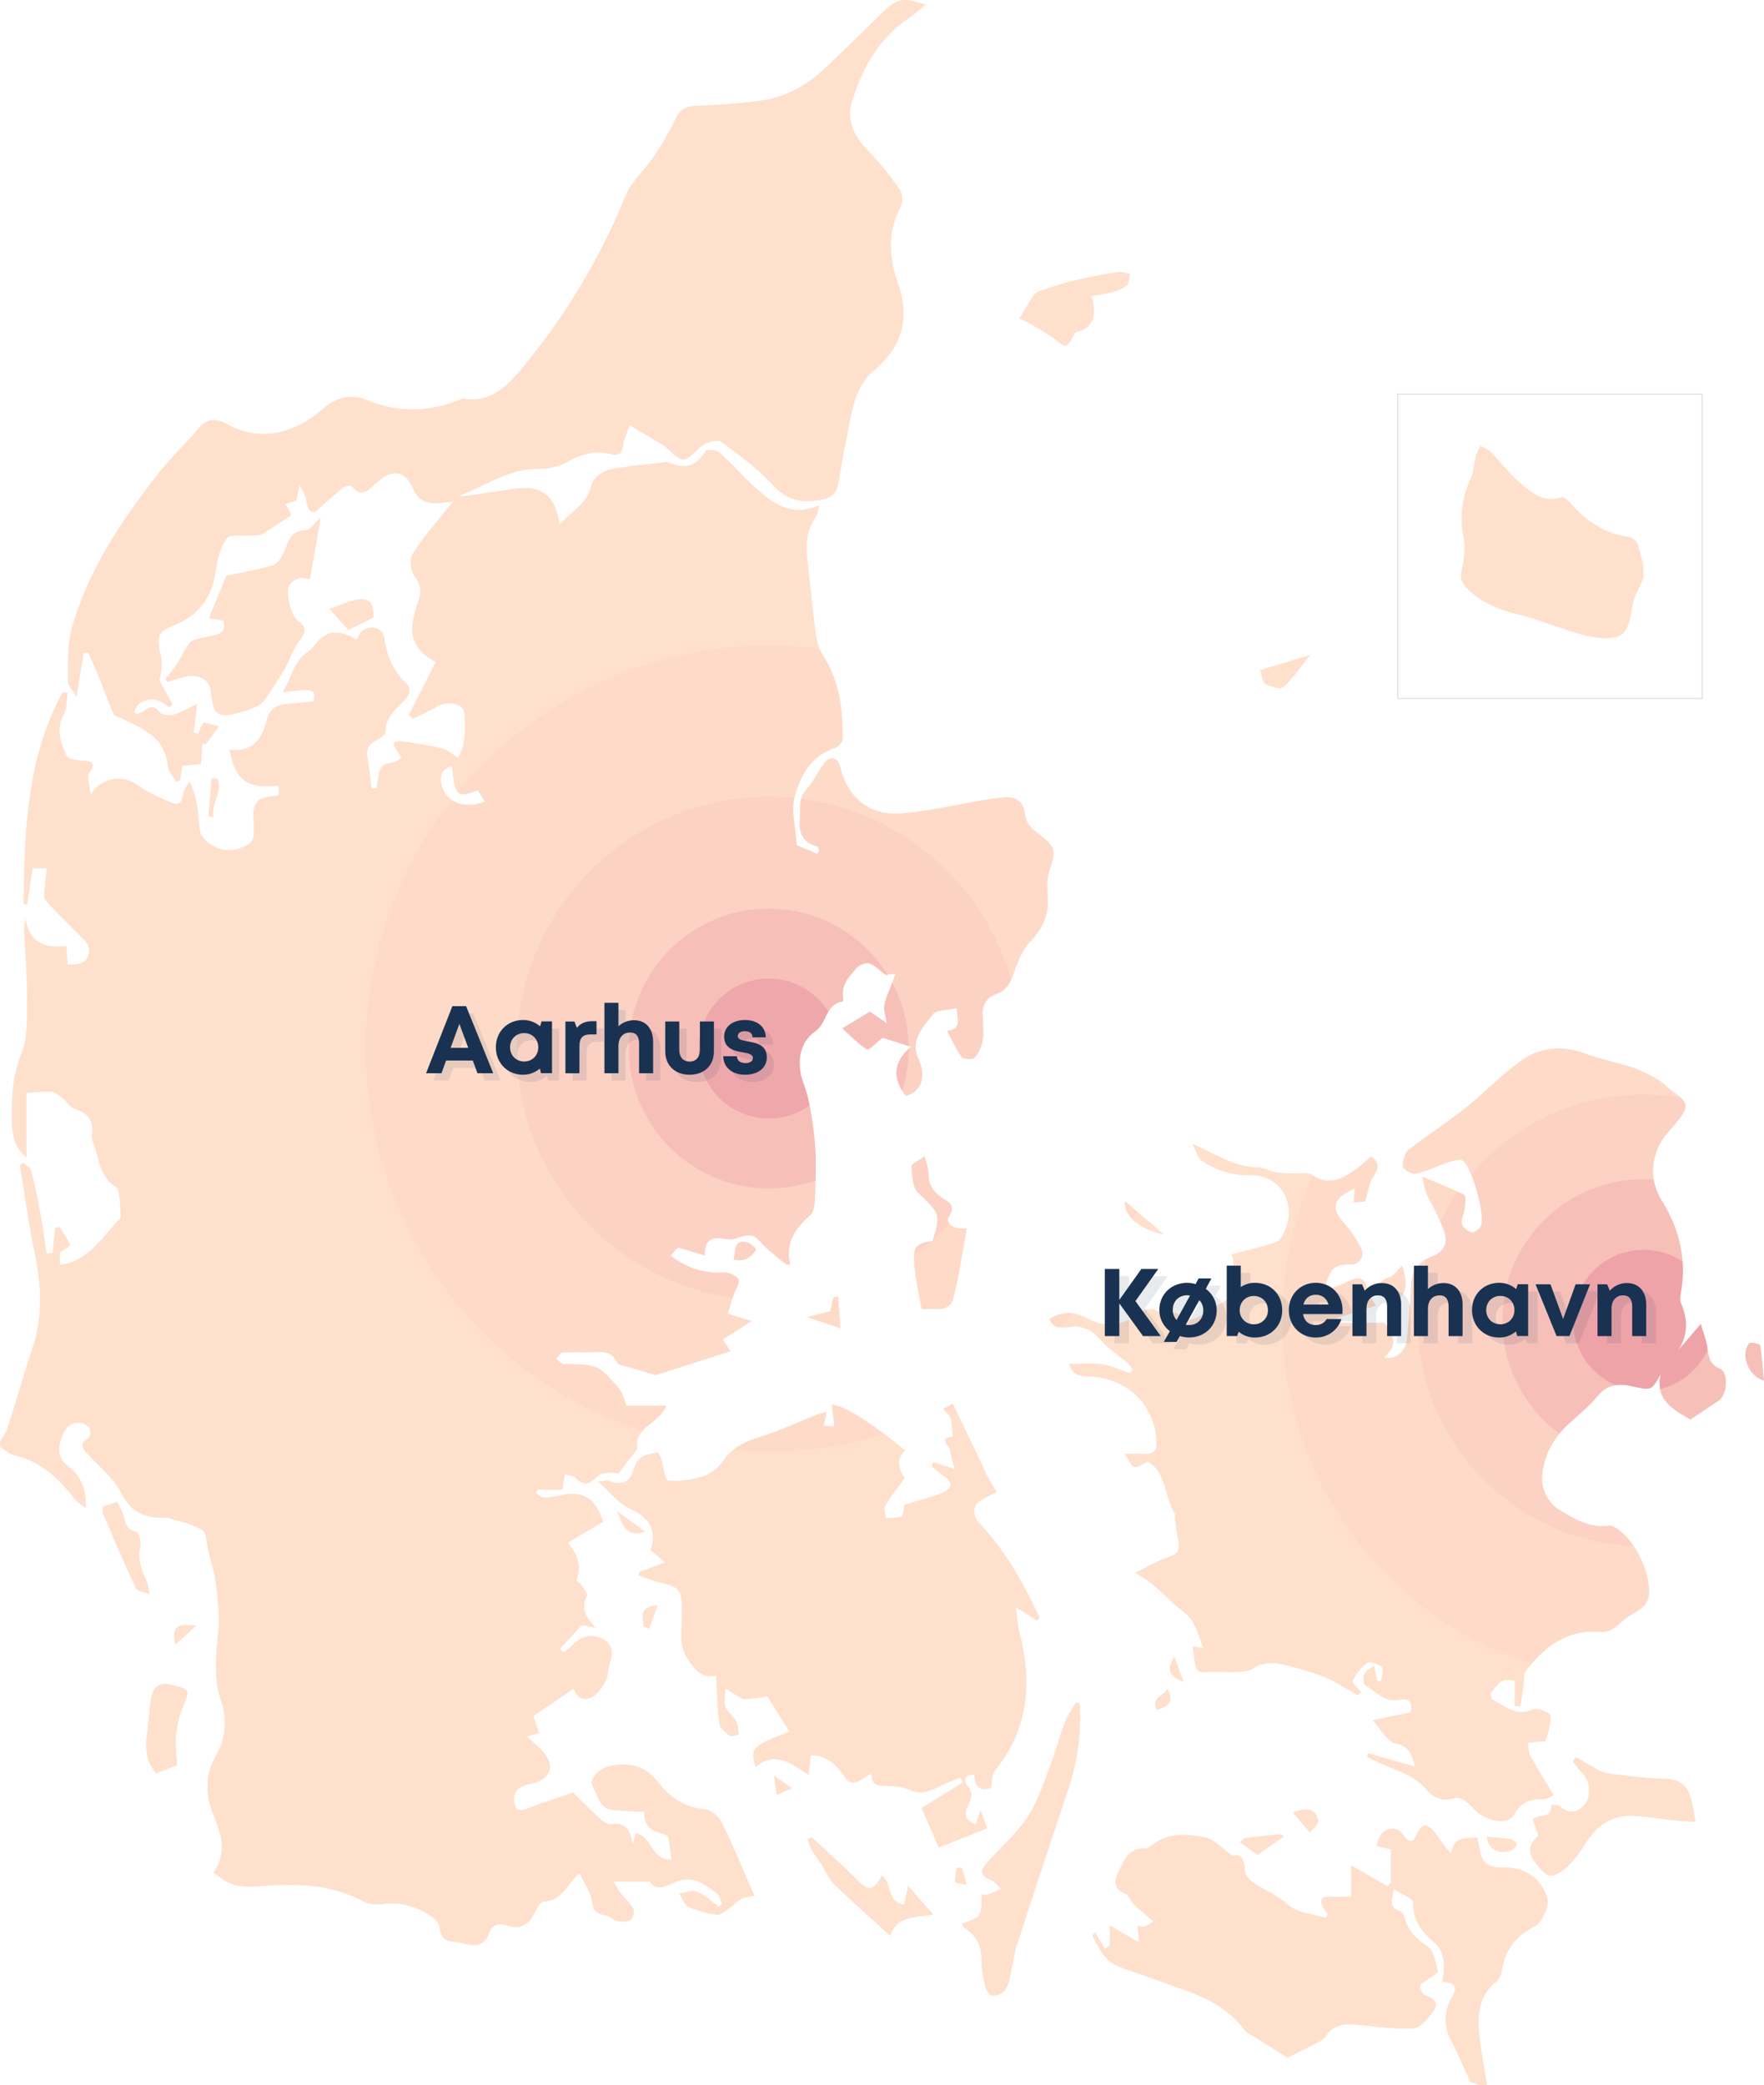
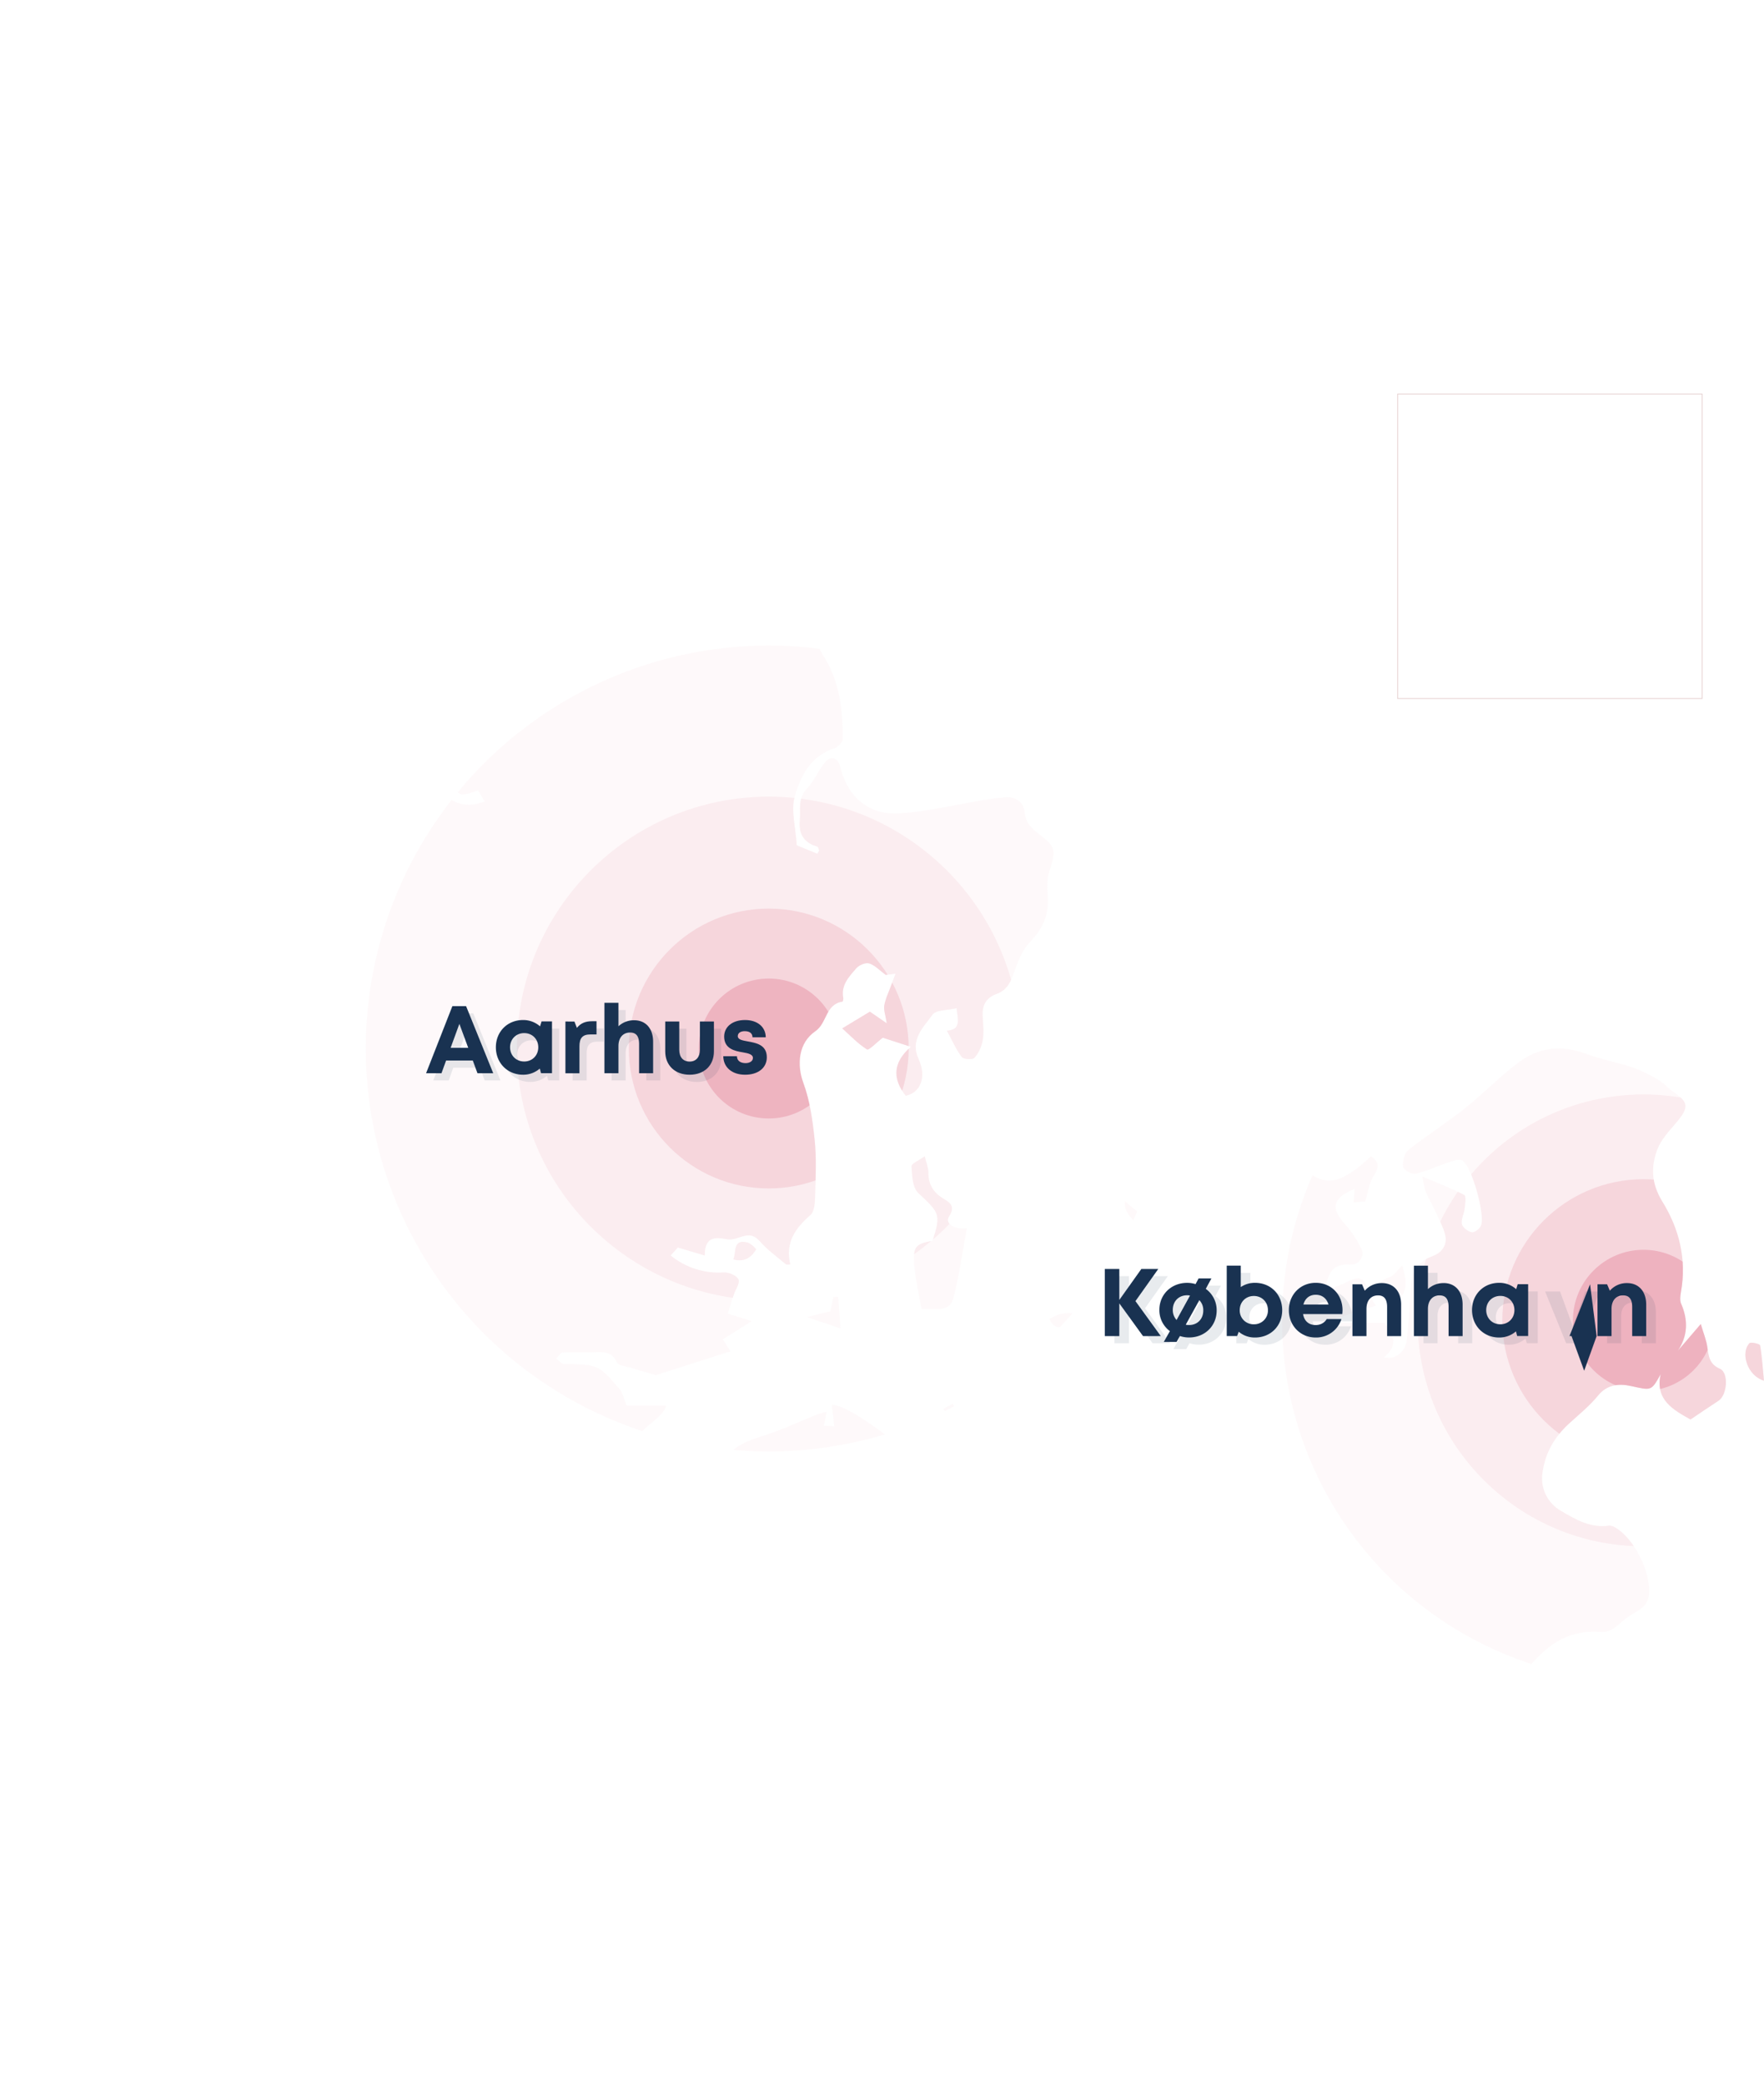
<svg xmlns="http://www.w3.org/2000/svg" id="Layer_1" data-name="Layer 1" width="2264.19" height="2676.55" viewBox="0 0 2264.19 2676.55">
  <defs>
    <style> .cls-1, .cls-3 { fill: none; } .cls-2 { fill: #ffe0cc; } .cls-3 { stroke: #e6cfcf; } .cls-4 { clip-path: url(#clip-path); } .cls-5, .cls-6, .cls-7, .cls-8, .cls-9 { fill: #e17b91; isolation: isolate; } .cls-5 { opacity: 0.4; } .cls-6 { opacity: 0.2; } .cls-10, .cls-7 { opacity: 0.1; } .cls-8 { opacity: 0.05; } .cls-9 { opacity: 0.3; } .cls-11 { fill: #193251; } </style>
    <clipPath id="clip-path">
      <path class="cls-1" d="M904.19,2322.11c-26.77-2-45.45-16.61-60.59-35.75-13.23-16.71-28.54-22.61-49.1-21.23-19.76,1.32-30.8,8.51-35.78,23.19,5.7,11.9,8.76,20.62,13.85,27.95a20.61,20.61,0,0,0,13.47,7c14,1.56,28.18,1.78,41.07,2.46-1.47,27.55,21.46,25.27,30.56,31.39,1.65,11.43,2.82,19.57,4.26,29.62-25.49,2.62-25.1-30.24-46-33.85l-3.73,13.84c-3.55-15.63-7.49-28.39-27.7-25.33-4.21.64-10.06-3.11-13.72-6.42-12.43-11.29-24.22-23.29-35.42-34.21-19.11,6.68-39.63,13.38-59.77,21.11-11.38,4.37-15.07-.85-15.69-10.59-1.06-16.51,11.83-19.5,23.54-22.13,23.19-5.24,29.57-22.31,14-40.18-5.9-6.76-13-12.47-21.17-20.19l15.66-4.34c-2.84-8.36-5.21-15.34-7.31-21.54l51.59-35.3c4.69,13.47,15.11,15.92,24.72,10.28,7.28-4.27,12.55-13.06,16.89-20.85,2.93-5.26,2.16-12.44,4-18.47,4.1-13.34,7.19-26.47-8.2-34.67-15.6-8.31-28.76-3.29-40.21,9a80,80,0,0,1-10.46,8.06q-2.1-2.27-4.18-4.55l28.06-30.43,17.82,3.51c-12.81-13.76-19.27-25.51-11.28-41.09,1.42-2.77-4.24-9.48-7.13-14-1.54-2.43-6.39-5-6-6.13,6.63-18.46.73-34.26-11.66-48.07l45.73-26.86c-10.43-31.44-27.08-40.67-56.67-33.68a80.44,80.44,0,0,1-20.49,2.53c-3-.08-6-3.94-9-6.09l1.74-3.9h32.06c1.08-7.06,1.93-12.59,3-19.69,5.22,1.54,10.73,1.52,13.33,4.25,10.91,11.46,19.26,8.39,28.92-1.94,3.26-3.48,10.5-3.86,16-4.38a40.3,40.3,0,0,1,10.84,1L818.49,1859c-7-25.33,28.79-32.19,36.74-54.77h-50.9c-3.71-8.81-5.05-16.69-9.54-21.85-26.73-30.75-27-30.54-67.81-31.66-1.72,0-3.87.58-5.1-.22a77.77,77.77,0,0,1-8-6.7c2.77-2.68,5.4-7.49,8.31-7.66,13.78-.83,27.66.07,41.46-.55,12-.54,21.88-.2,28.26,13.14,2.13,4.46,12.41,5.2,19.08,7.28,10.64,3.32,21.38,6.33,30.82,9.11l95.81-30.61-9.76-15.39L965,1695.77l-30.85-9.64c2.39-7.6,4.87-15.82,7.56-24,2.24-6.81,8.31-15.17,6.15-19.85-2.28-5-12.39-9.3-18.81-9a97.19,97.19,0,0,1-68.26-21.81l9.29-10.2,34.5,10.29c-.25-26.51,16.31-23,29.16-20.81,13.25,2.21,26.08-12.27,38.84-.1,4.58,4.37,8.72,9.23,13.48,13.4,7.6,6.64,15.56,12.87,23.36,19.27l4.92-.26c-6.79-28.67,6.9-46.8,26-63.67,5.36-4.73,5.7-16.68,5.95-25.38.66-23.48,1.82-47.18-.58-70.44-2.58-24.83-6-50.34-14.57-73.54-8.72-23.78-6.27-51.64,15.51-66.47,14.85-10.11,12.88-34.73,34.7-37.85.57-.08,1.28-3.26,1-4.82-3.07-16.48,7.52-27.31,16.75-38,3.51-4.08,11.91-7.66,16.48-6.26,7.29,2.24,13.23,8.85,21.38,14.79l12.47-1.6c-2,5.34-4,10.67-6,16-3,8.19-6.94,16.22-8.43,24.68-1,5.75,1.5,12.13,3.15,22.9l-21.6-14.89L1081,1320c10.88,9.73,20.42,20,31.89,27.11,2.34,1.46,11.92-8.71,20.19-15.07l36,11.64c-23,19.88-23.93,40.92-6.54,62.81,18.91-3.75,27.13-24.06,16.54-47-11.49-24.9,6.16-40.82,17.86-57,4.7-6.51,19.66-5.61,30.89-8.31,1.63,15.15,6.1,27.28-12.44,28.84,6.63,12.23,11.66,23.91,19.08,33.79,2.28,3,14,3.67,16.39,1a47.19,47.19,0,0,0,10.52-22.6c1.65-10.07.53-20.69-.1-31-.84-13.85,4.51-23.54,17.64-28.28,11.9-4.31,17.35-12.93,21.55-24.66,5.29-14.77,11-31.08,21.46-41.95,16.52-17.17,24.71-35.13,23-58.68-.78-10.74-1.26-22.42,2-32.38,8.89-26.87,8.67-30.82-14-48.21-9.3-7.15-16.53-14-17.8-27.58-1.1-11.82-10.43-20.23-24.32-19.11-8,.64-16,1.49-24,2.8-36.86,6.09-73.48,15-110.57,17.85-40.68,3.14-68.44-20.75-77.89-60-2.72-11.35-12.07-14.53-19.53-5.42-8.67,10.63-14,24.17-23.34,34-11.79,12.45-7.64,26.67-8.89,40.5-1.59,17.37,5.2,28.8,22.48,33.55,1.18.32,1.58,3.47,2.34,5.31l-2.37,3.92-26.36-10.87c-1.5-24-7.54-44.37-2.77-61.8,7.32-26.65,20.25-52.57,50.84-62.57,4.59-1.5,10.86-7.69,10.89-11.78.31-38.36-4-75.7-26-109.06-5.07-7.66-7.28-17.89-8.55-27.24-3.85-28.46-6.44-57.1-9.83-85.64-2.62-22-4.23-43.65,9.87-63.13,2.32-3.21,2.51-8,4.65-15.31-35.39,15.43-59.24-1.76-81.52-21.87-16.11-14.56-30.35-31.2-46.58-45.62-3.94-3.51-16.85-4.5-18.09-2.34-11.8,20.64-27.61,24.13-48,14.51-1.34-.63-3.35.06-5,.26-23.8,3-47.94,4.48-71.24,9.7-8.72,2-20.52,11.5-22.22,19.44-5.23,24.53-25.61,33.29-41.1,51.14-4.36-38.94-25.09-50.43-53.85-46.75-22,2.83-44,6.47-66,9.63a66.09,66.09,0,0,1-9.12.06c34.31-13.2,64.94-35.65,103.65-34.8a72.27,72.27,0,0,0,34.32-8.41c18.46-9.9,36.52-16,57.47-10.35,8.6,2.31,13.76-.61,15.15-10.77,1.14-8.41,5.18-16.43,8.54-26.43,16.69,9.92,30.25,17.47,43.26,25.89,9.09,5.89,17.81,18.57,26,18,9.19-.64,16.87-14.06,26.58-19.42,6.31-3.49,17.85-6.21,22.3-2.9,23,17.14,46.61,34.31,65.77,55.35,20.41,22.4,43.13,23.74,68.69,17.14a22.22,22.22,0,0,0,13.63-13.36c4.8-19.51,6.77-39.7,11.19-59.32,7.27-32.31,8.73-68.34,36-91.41,36.87-31.26,46.46-67.2,31-112.23-11.07-32.31-14-64.87,3-97.05,3.19-6,3.29-17.42-.4-22.7A406.23,406.23,0,0,0,1113,192c-17.31-17.63-26.49-38.86-19.57-61.07,13.11-42,33.49-80.67,71.77-106.56,7.72-5.23,14.65-11.6,23.13-18.41C1157.48-4,1151.47-2.41,1130.71,18c-23.41,23-46.88,46-70.7,68.62-23.5,22.29-50.85,38.18-83.25,42.46a821.39,821.39,0,0,1-82.47,6.6c-13.84.43-21.54,4.29-27.46,17.44a345.4,345.4,0,0,1-28.52,48.75c-11.29,16.9-27.95,31.23-35.42,49.49A844.17,844.17,0,0,1,671.21,471.18c-19.13,23.1-39.89,45.85-75,40.66a10.22,10.22,0,0,0-5.06.82c-39.46,16.29-79.05,17.43-118.84,1.26-22.9-9.3-41.95-3.61-60.19,12.66a126.26,126.26,0,0,1-37.65,23.2,94.45,94.45,0,0,1-81.71-4.86c-12.72-6.81-25.38-9.81-37.1,4.11-16.89,20.07-36.31,38.08-52.46,58.7C155.78,668.27,113,732,92,807c-6,21.41-4.35,45.12-4.8,67.8-.11,5.12,5.65,10.37,11.07,19.59,3.7-22.66,6.41-39.46,9.14-56.26l6.07-.05c4.09,9.32,8.4,18.55,12.2,28,6.79,16.85,12.95,34,20.18,50.63,1.15,2.65,6.41,3.55,9.81,5.19,27.59,13.27,56.62,24.69,59.91,62.06.61,6.89,7.18,13.23,11,19.85l4.44-2.25c.95-6.06,1.89-12.13,2.89-18.58l24.14-2.18c.66-10,1.21-18.42,1.76-26.86l3.77,2.22,17.54-23.58-20.06-5.29-7.2,14.52-5.1-1.54c1.27-11,2.53-21.9,4.25-36.82-12.27,5.84-20.59,11.25-29.7,13.66-5.7,1.5-15.47.77-18.36-2.93-7.14-9.09-12.37-8-19.84-1.62a36.2,36.2,0,0,1-10.06,4.28q-1.54-1.47-3.1-2.93c2.2-3.61,3.57-8.36,6.73-10.63,13.48-9.69,26.43-5.7,38.61,5l4.17-4.22-16.94-30.77a76.59,76.59,0,0,0,2.8-14.39,78.41,78.41,0,0,0-1.52-20.56c-4.83-22.33-2.71-27.38,17.61-35.67,31.5-12.86,48.93-35.69,53.54-69.76,2-14.55,5.62-30.79,14.23-41.76,4.76-6.06,21.39-2.72,32.65-3.8,4.57-.44,9.84-.11,13.52-2.28,12.17-7.18,23.76-15.32,35.54-23.15.31-.2.14-1.08.31-2.91l-6.7-12,13.89-4.62c1.75-8.16,2.95-13.76,4.14-19.36,2.6,5,6.26,9.7,7.55,15,2.32,9.58,2.44,20.22,12.58,19,13.89-12.19,24.82-22.28,36.42-31.55,2.43-1.94,9.27-2.52,10.74-.83,13.26,15.26,21.58,3.79,31.08-4.67,21.42-19.12,36.44-16.68,48.25,9,5.78,12.54,14.93,16.81,27.25,16.92,6.74.06,13.48-1,23.21-1.82-4.94,5.85-8.31,9.56-11.39,13.5-14,17.89-29.54,34.87-40.92,54.3-4.16,7.09-1.62,22.52,3.78,29.72a26.54,26.54,0,0,1,4.66,26.67c-2.5,8.26-5.07,16.52-7,24.93-5.64,24.76,2.89,43.29,28.46,56.36l-34.39,68,4.9,5.12c10.32-5.16,21.13-9.54,30.84-15.67,11.69-7.37,34.06-4.33,35.19,7.16,2.05,21.08,1.94,42.73-8,58.26-8.28-5-13.78-10.21-20.16-11.75-16-3.86-32.39-6.29-48.7-8.81-8.33-1.29-16.53-1.12-11.93,7.61l8.39,13.73c-4.67,2.15-9.23,5.81-14,6.13C490,980,487,987,485.75,996.32c-.7,5.14-1.57,10.24-2.36,15.36l-6.53.15c-1.64-13-2.56-26-5.13-38.78-2.19-10.87,1.18-17.49,10.73-22.52,4.83-2.55,12.38-7,12.35-10.53-.17-19.41,13.37-29.93,24.85-41.65,7.71-7.88,8-15.43.67-22.5-16.08-15.57-23.8-34.46-26.88-56.38-1.94-13.84-18.87-18.59-29.18-9-3.18,3-4.66,7.75-6.27,10.55-26-14.58-39.35-11.77-55.23,8.34a32.38,32.38,0,0,1-7.23,7.08c-18.56,12.22-21.44,33-32.48,52,41.77-4.33,41.77-4.33,39.54,11.8-11.88,1.15-23.9,2.41-35.93,3.46-13,1.12-21.24,7.43-24.38,20.45-6,24.84-18.71,41.85-47.7,38.08,6.86,39.25,23,50.83,62.64,46.16,1.73,12.68,1.73,12.68-8.79,13.67-18,1.71-24.17,9.14-23.38,27.88a155.08,155.08,0,0,1,.35,22.4,16.36,16.36,0,0,1-5.85,11c-21.39,13.44-46.71,9.12-60.64-10.88-3.33-4.8-2.76-12.41-3.69-18.77-.75-5.23-.8-10.56-1.61-15.77a141.53,141.53,0,0,0-3.67-17.54c-1.75-6-4.28-11.77-6.47-17.64-2.73,4.84-6.66,9.39-7.91,14.59-2,8.28-3.06,17.89-14.42,13.26-15.19-6.18-30.71-12.87-43.86-22.42-19.14-13.91-46-11.5-61,11.83-1-11.69-5.28-22.13-1.78-27.53,11.44-17.68-.85-15.12-11.29-16.38-6.15-.73-15.72-1.78-17.42-5.54C78.18,953.64,71.17,936.34,82,917c4.33-7.76,3.39-18.47,4.83-27.82l-6.39-.85C34,973.49,31.54,1066.84,30.21,1160.38l4.54.87c2.38-15.53,4.75-31,7.15-46.7H60.16c-.9,8-2,14.83-2.31,21.64-.31,6.62-2.61,15.7.73,19.51,15.79,17.92,33.33,34.3,49.94,51.52A18.59,18.59,0,0,1,114.2,1218c.44,18.49-12.1,20.39-27.23,20-.58-7.79-1.12-15-1.79-24-27.47,4-47.39-3.81-52.29-34.89a57.63,57.63,0,0,0-1.78,17.64c1.28,29.87,3.86,59.75,3.61,89.6-.2,22.29.67,46.4-7.33,66.29-11.72,29.13-13,58.31-12.14,88,.49,16.15,3.57,33.23,18.88,45.23v-83.18c11.63-.58,21.93-2,32-1.19,4.83.38,9.7,4.5,13.85,7.81,5.3,4.23,9.11,11.7,15,13.65,16.44,5.52,25.87,14.22,22.91,32.83a24,24,0,0,0,1.94,11.49c7.51,19.88,7.74,43.39,29.16,56.5,3.22,2,3.74,9.38,4.33,14.42,1.06,8.88,1.22,17.87,1.65,25.14-23.73,23.33-40.14,55.45-78.2,60.14V1608c5.16-3.78,13.91-9,13.43-10a178.3,178.3,0,0,0-13.92-23l-5.36,1-3.57,32.31-7.46.48c-2.74-17.61-5.11-35.29-8.31-52.82-3.3-18-6.93-35.91-11.57-53.56-1-4-6.83-6.66-10.43-9.94l-4.05,3.48c6.12,36.79,11,73.85,18.67,110.31,8.64,41.31,11.22,81.86-2.13,122.66-11.42,34.92-21.58,70.25-32.78,105.24-1.85,5.76-6.13,10.74-9.28,16.07v6.92c6.24,3.8,12.05,9.54,18.8,11.08,34.29,7.76,57.38,30.1,77.69,56.72,2.8,3.68,7.36,6,13.57,10.93.94-25.42-6.85-42.24-23.63-55-12.84-9.76-12.07-22.27-7.26-35.72,4-11.16,10.24-19.92,23.38-18.81a17.92,17.92,0,0,1,12.25,6.86c1.85,2.91,1.2,11-1.09,12.41-14.81,9.35-6.09,15.47,1.43,23.48,14.48,15.44,31.88,29.81,41.08,48.13,12.05,24,29.41,31.25,53.35,30.94a22.06,22.06,0,0,1,6.88.24c14.58,4.77,30.45,7.64,43,15.66,5.95,3.8,5.62,17.58,7.95,26.87,3.35,13.39,7.87,26.66,9.49,40.26,2.41,20.24,5.14,40.93,3.38,61.05-2.65,30.52-6.83,60.47,3.25,90.55a84.23,84.23,0,0,1-6.73,71.5c-13.75,24.12-13.47,49.46-3,74.84,10.35,25,17.9,50,.14,74.33,19.94,16.17,30.94,20.05,62.68,17.57,44.79-3.5,88.41-2.68,129.39,19.48,7,3.8,16.89,4.39,25.11,3.5a86.54,86.54,0,0,1,63.45,16.79c3.84,2.85,8.75,7.11,9.2,11.15,1.25,11.51,4.43,19.36,17.66,20.44,10.4.85,20.78,4.92,31,4.26,5.17-.34,12.58-7.08,14.25-12.41,4.39-14,12.27-16.39,24.89-12.38,16.52,5.23,27.49-1.37,34.77-16.6,2.65-5.54,7.25-14.2,11.27-14.38,21.77-1,29.33-18.52,40.86-31.66a20.91,20.91,0,0,1,5.79-3.92c5.79,12.56,14.12,23.77,15.64,35.84s6.22,15.38,16.58,17.23c5.62,1,10.46,6.22,16.09,7.41,5.44,1.15,12.62,1.35,16.83-1.4,3.19-2.08,5.4-10.74,3.63-14.23-3.64-7.17-10.47-12.66-15.55-19.18-3.48-4.47-6.19-9.54-10.21-15.84h46.86c7.26,12.92,19.73,6.57,33.77.34a37.91,37.91,0,0,1,25.27-1.46c10.05,3.37,19.15,10.4,27.64,17.14,3.3,2.61,3.82,8.72,5.61,13.23l-3.82,2.71c-9.25-6.56-17.77-14.91-28-19-6.34-2.55-15.27,1.34-23,2.34,4.1,6,6.91,14.71,12.57,17.36a121.28,121.28,0,0,0,36.36,9.91c4.92.6,10.91-5.12,16-8.58,5.33-3.63,9.72-8.82,15.34-11.8,4.56-2.43,10.32-2.59,16.48-4-14.48-33-27.22-64.31-42.13-94.51C922.44,2331.15,912.06,2322.7,904.19,2322.11ZM568.06,1011.43c-3.39-10-5.35-23.28,12.05-27.77,4,39,6.21,41,33.34,30.81l8.67,14.24C599,1038.29,574.72,1031.19,568.06,1011.43ZM1986.45,2438c2.23,8.42-7.86,30.46-15.31,34.08-24.22,11.77-39.32,30.27-43.44,57.49a25.46,25.46,0,0,1-7.84,14.62c-21.83,18.14-23.73,42.41-21.08,67.59,2.28,21.71,6.52,43.21,9.9,64.8h-10.37l-11-4.34c-8.81-19-16.11-36.21-24.67-52.77a55.41,55.41,0,0,1,1.06-55.94c7.41-13,4.55-19.06-12.4-19.42,2.86-18.19,5-37.51-10-50.23-16.66-14.22-27.89-28.86-27.63-52.26,0-4.92-14.43-10-24.55-16.58-2.91,14.39-6.22,23.26,6.88,27.42a11.44,11.44,0,0,1,6.32,7.16c4.28,17.8,14.87,28.93,30.47,38.92,8,5.14,10,20.72,12.78,32.06.53,2.18-8.27,6.56-12.72,10-3.6,2.77-9.87,5.53-10,8.54-.19,4.11,3.53,11.21,6.93,12.16,11.75,3.29,16.75,10.59,10.13,20s-16.67,21.78-25.9,22.37c-23.85,1.54-48.09-2.52-72.13-4.73-16.31-1.51-31-.21-40.8,15.6a24,24,0,0,1-9.41,6.93c-12.77,6.71-25.7,13.12-39,19.84-10.77-6.8-24.34-15.26-37.8-23.87-6.28-4-14-7.08-18.27-12.73-28.65-38.15-72.54-48.53-113.8-63.75-15.63-5.76-31.62-10.61-47.08-16.77-18.54-7.39-25.46-24.35-33.79-39.94l4-3.75,12.21,21.15,6.27-4.65v-25.68l37.7,22c-1.06-10.71-1.54-15.65-2.15-21.81,3.56.51,7.11,2,9.9,1.16a44.45,44.45,0,0,0,10.15-6.43l-8.25-7.29c-5.54-4.86-11.38-9.39-16.51-14.65-4.16-4.27-6.46-11.78-11.27-13.71-14.1-5.66-14.41-15.17-9.21-26.24,7.23-15.39,13.23-32.67,35.45-31.9a13.11,13.11,0,0,0,7.72-3.4c21-17.37,45.68-15.27,69.24-10.54,11,2.2,20.23,13.09,34.81,23.19,8.64-2.23,15.92,2.34,16,20.18.05,6.46,9.88,14.84,17.17,18.87,13.27,7.34,26.15,13.34,38.16,24.2,11.72,10.61,32.14,11.6,48.75,16.81l2.2-4.66c-1.73-2.58-3.59-5.08-5.19-7.74-5.64-9.41-4.81-15.22,8-14.77,8.51.28,17,0,27.1,0v-40.39l46.58,26.94,4.5-4.4V2373.9l-19.3-4.66c3.56-7.07,5-15,9.66-18.07,9.13-5.93,18.9-6.32,26.41,5.1,6.25,9.52,12.25,9.06,16.79-2.54,1.73-4.4,6.47-10.6,9.85-10.63,4.31,0,9.72,4.58,12.82,8.6,6.8,8.79,12.44,18.46,21,27.46,3.64-23.43,19.82-18.8,33.6-20.89,1.31,6.31,2.57,11.24,3.33,16.24,2.48,16.51,11.34,23.11,28.51,22.44C1957.88,2395.79,1979.6,2412,1986.45,2438ZM1876.65,728.88c2.77-12.33,4.42-26,2-38.19a119.47,119.47,0,0,1,8.74-75.55c4.37-9.62,4.78-21,7.54-31.42a64.53,64.53,0,0,1,5.5-11.42c4.21,2.36,9.24,3.92,12.48,7.23,12.46,12.74,23.36,27.17,36.69,38.85,15.16,13.28,30.86,27.83,54.66,19.73,2.64-.9,8.27,3.9,11.14,7.24,19.49,22.58,43.27,38.93,72.7,43.41,14,2.12,14.11,10.49,16.58,19.52,1.51,5.51,3.08,11,4.62,16.51v17.29c-4.87,12.12-12.31,23.87-14.14,36.43-5.19,36-12.52,44-47.62,39.59-16.15-2-31.82-8.26-47.56-13.09-15.34-4.71-30.2-11.21-45.75-14.89-26.73-6.31-51.6-14.94-71.63-35.21C1874.27,746.51,1874.27,739.45,1876.65,728.88ZM1160.8,1931.51l-.06,0C1160.73,1931.28,1160.77,1931.32,1160.8,1931.51Zm106.37,415.22L1205,2371.61l-22.21-50.89,53.19-32.8-3.08-6a264.69,264.69,0,0,0-27,11c-12.62,6.75-24.48,11.08-38.94,4.37a69.4,69.4,0,0,0-25.28-4.73c-11-.56-23,2.37-23.19-15.83-6.67,3.94-10.46,6.38-14.43,8.5-8,4.27-14,4.53-20.18-4.69-10-14.94-22.77-27.47-43.13-27.36-.83,7.39-1.61,14.42-2.81,25.21-22.9-15.17-43.68-31.24-68.24-9.94-7-25.07-4.13-27.85,43.72-45.63L985,2177.53A275.57,275.57,0,0,1,956,2181c-3.82.09-7.84-3.24-11.56-5.37-4.49-2.58-8.77-5.54-13.13-8.35-.27,7.72-2.57,16.15-.23,23,2.42,7.14,10.25,12.26,13.94,19.2,2.63,4.95,2.34,11.46,3.35,17.27-4,.49-9.42,2.83-11.8,1.08-5.4-4-12.5-9.54-13.26-15.21-2.64-19.63-2.86-39.58-4.14-61.87-17.26,3.72-25.81-5.38-35.44-19.65s-10.14-27.15-9.16-42c.48-7.47.59-15,.58-22.46,0-26.37-2.67-29.24-28.66-35.37-9-2.12-17.64-5.8-26.46-8.77l.31-4.74,33.15-12.21-18.69-16.09c8.85-25-1.05-41.36-25.24-52.16-14.73-6.57-25.8-21.35-42.36-35.8,7.77-.48,11.88-2,14.79-.71,14.43,6.27,26,2,30.34-11.85,5.5-17.67,10.86-21.81,32.62-24.69a93.3,93.3,0,0,1,3.88,9c3,9.47,5.15,26.89,8.71,27.16A119.55,119.55,0,0,0,903,1894.8a54.68,54.68,0,0,0,25.39-19.93c12.14-17.23,28.4-24.83,47.87-30.78,25-7.65,48.9-19.08,73.31-28.79,3-1.2,6.29-1.77,11.34-3.16l-3.28,17.71,13.18,1.14c-1.11-10.13-2.07-18.91-3.06-27.87,14.6,0,53.26,24.54,94.09,58.85-12.85,11.7-7.83,24.18-.66,35.47-8.86,12.31-17.85,23.43-25,35.61-2.22,3.76.46,10.42.9,15.75,6.64-.59,13.75,0,19.72-2.32,2.53-1,2.77-8.09,3.83-12.47a7.25,7.25,0,0,0,.13-2.5c17.13-5.31,33.88-9,49.25-15.73,13.54-6,12.8-14,.52-21.9a170.4,170.4,0,0,1-15-12.15l2.59-5.1,27.18,9.06a249.15,249.15,0,0,1-6-24.54c-.83-5.83-16-15.41,3.5-17.23-.72-7.65-.47-15.57-2.51-22.84-1.27-4.49-6-8-9.85-12.67l12.62-6.51c13.44,28,26.8,55.72,40.1,83.49,1,2.07,1.36,4.47,2.48,6.44,4.43,7.81,9,15.52,13.58,23.26-7.19,3.85-14.5,7.51-21.54,11.61-8.8,5.12-9.62,19.1-.79,28.33,32.29,33.75,54.85,73.71,74.78,115.4,1,2,1.7,4.16,2.55,6.24l-3,3.61-27.6-17.57c2.12,14.31,2.7,23.7,5,32.62,16.2,63.9,12.18,123.87-31.6,177.24-4.08,5-3.31,13.93-5.06,22.32-13,4.78-21.47-.67-21.32-16.51-14.28-1.94-13.19,8.92-8.61,14.32,7.91,9.33,4.53,15.93.46,24.69-5.9,12.69-3.42,18.17,9.64,24.58l6.48-18.16ZM286.28,796.36l-18.16-2.8,22.31-54.5c19.3-4.16,39.9-7.69,59.84-13.48,5.6-1.63,10.59-9.28,13.54-15.3,6.28-12.8,6.82-29,27.76-29.59,6.55-.19,12.81-10.19,20.11-16.48C407,691,402.62,716.5,398,743.28c-4.19-.35-9.62-2.13-14.16-.82a21.87,21.87,0,0,0-12.68,8.95c-4.93,9.57,2.37,39.42,11.35,45.7,11.75,8.22,10,14.51,2,24.95s-12.31,23.77-18.5,35.7c-2.28,4.4-5.23,8.46-7.92,12.64-5.57,8.68-10.92,17.51-16.85,25.94a29.79,29.79,0,0,1-9.7,9.48,113.09,113.09,0,0,1-20.81,7.93c-31,8.92-36.85,5.74-40.1-25.88-1.41-13.7-10.51-18.16-20.05-19.91-8.16-1.5-17.36,2.3-26,4.11a48.75,48.75,0,0,0-8.62,3.56L212,871.91c4.68-6,9.73-11.7,13.94-18,4.44-6.64,7.82-14,12.18-20.72,2.75-4.22,5.74-9.71,9.9-11.32,8.46-3.27,17.84-4.07,26.77-6.32C284.14,813.23,291.1,808.9,286.28,796.36ZM1385.79,2187.13c2.85,38.67-3.33,76.13-15.6,112.9-21.79,65.32-43.55,130.64-64.67,196.17-4.56,14.13-6,29.25-9.54,43.74a37.11,37.11,0,0,1-7.9,16.84,20,20,0,0,1-15.22,4.83c-3.21-.47-7-6.68-7.94-10.91-2.61-11.16-5.54-22.68-5.24-34,.53-18.67-6.43-32.15-21.78-42.06-1.63-1.05-2.35-3.52-3.38-5.17,8.09-3.86,18.26-5.54,22.13-11.4,4.18-6.35,2.49-16.57,3.46-26.13a24,24,0,0,0,7.66-.12c5.72-2,11.19-4.72,16.76-7.16-3.67-3.61-6.72-8.6-11.13-10.59-15.44-7-16.73-11.74-5-24.85,17.25-19.22,37.23-36.62,51.2-58,13-19.82,20.08-43.6,28.74-66,6.81-17.65,11.46-36.13,18.23-53.8,3.56-9.29,9.6-17.62,14.52-26.39Zm785.35,123.42c2.09,8.17,3.1,16.63,5.14,28-10.9-.7-18.27-.91-25.58-1.68-18.55-2-37-5.34-55.62-6-28-1-46.78,13.89-61.16,37.21-7.89,12.78-17.7,25.89-29.84,34.18-15.74,10.74-21,4-32.57-10.28-13.41-16.58-6.91-26.44,2.92-35.78l-7.39-20.89c9.31-7.77,26.21-.55,23.64-18.4,3.79.3,8.93-.9,11.13,1.13,11.29,10.46,22,9.17,31.6-1.21,9.07-9.76,7.7-30.36-1-39.1-5-5.1-9.2-11.08-13.76-16.65l4-5.91c6.07,3.51,12,7.17,18.22,10.46,7,3.74,13.87,9.27,21.31,10.29a756.25,756.25,0,0,0,77.19,7.5c19.2.66,27.59,10.82,31.74,27.1ZM1197,1592.61c10.92-34.16,9.16-35.48-18.38-61.34-7.37-6.92-8-22.46-8.66-34.23-.2-3.52,9.78-7.64,17-12.85,2.26,9.54,4.71,15,4.66,20.54-.16,15.33,6.18,25.91,19.32,33.85,7.8,4.71,15.93,9.39,7.33,22.61-6.15,9.49,7.29,17.66,22.79,15.2-5.56,29.74-9.63,60.53-17.52,90.31-4.82,18.23-23,12.84-40.76,13.45-3.26-19.28-8-38.54-9.42-58C1171.79,1599.9,1175.83,1596.45,1197,1592.61ZM1327.15,418.33c-6.31-3.64-13-6.61-18.68-9.46,6-10,10.87-18.68,16.38-27a20,20,0,0,1,8.7-8c14.65-5.06,29.42-10,44.48-13.64,18.66-4.47,37.6-7.93,56.55-11,5-.82,10.57,1.41,15.88,2.24-1.31,5.16-1,12.05-4.29,15.08-4.66,4.3-11.74,6.51-18.15,8.27-8.77,2.4-17.89,3.53-27,5.23,8.5,26.46.06,42.81-19.87,46.18-5.44,7.44-8.75,16.36-13.45,17.16s-10.85-6.48-16.45-10.07C1343.28,428.26,1335.35,423.06,1327.15,418.33ZM2205.8,1798c-12.34,8-24.42,16.34-35.91,24.07-21.64-12.19-45.89-25-38.34-58.19-12.28,22.32-12,20.87-38.43,15.14-14.53-3.15-30-2.28-41.85,12.24-10.83,13.28-24.5,24.28-37.23,35.93-19.46,17.79-31.59,39.13-34.5,65.69A47.83,47.83,0,0,0,2003,1939c19.51,11.57,38.65,22.82,62.73,19.2a14.07,14.07,0,0,1,7.89,2.77c24.43,14.19,46.11,58.66,42.84,86.55-1.79,15.18-13.8,19.76-24.59,26.39-7.69,4.72-13.8,12-21.41,16.81a26.39,26.39,0,0,1-15.39,4.09c-43.11-3.86-72.48,18.67-96.78,50.29-3.08,4-1.69,11.43-2.52,17.26-1.33,9.3-2.79,18.58-4.19,27.88l-7.36-.43v-32c-18.35-6.73-23,7.52-30.9,15.17-1,1,.72,7.43,2.7,8.48,15.74,8.33,29.78,22,50.87,13,5.7-2.46,15.69,1.36,21.8,5.29,2.63,1.69,1.06,11.07.16,16.79a155.47,155.47,0,0,1-5.35,18.92c-2.54,0-4.69-.18-6.8,0-5.19.54-10.37,1.27-15.55,1.91.84,5.29.33,11.33,2.77,15.74,9.41,17,19.76,33.54,30.61,51.69-5.17,1.81-9.78,4.87-14.27,4.72-16.3-.58-28,3.74-36.62,19.61-7.08,13-31.39,10.19-47.89-3.5-5.3-4.41-9.54-10.23-15.16-14.08-3.71-2.54-9.84-4.92-13.5-3.59-15,5.46-27.67-.63-35.89-10.5-15.74-18.9-37.92-24.36-58.47-33.61-6.09-2.74-12.1-5.62-18.15-8.44l1.51-5.1,60.11,17.15c-4.35-16.6-7.79-26.07-24.93-29.49-10.3-2.06-17.94-17.41-29.7-29.88l48.8-10.18c3.39-11.31-.92-18.94-14-16.1-19.65,4.25-30.13-11-44.07-18.55-2.49-1.35-2.86-10.2-1.25-14.47,1.51-4,7-6.46,12.55-11.21,1.88,9.05,3,14.37,4.09,19.69l5.18.53c.55-6.1,3.8-15,1-17.67-4.38-4.27-15.23-8.05-19-5.53a60.1,60.1,0,0,0-18.62,23c-1.2,2.38,6.84,9.38,10.64,14.26l-3.63,4.31c-4.25-2.43-8.44-4.95-12.74-7.27-11.18-6-21.91-13.36-33.74-17.61a467.13,467.13,0,0,0-55.88-16c-7.35-1.65-15.79,0-23.42,1.61-4.82,1-8.78,5.93-13.6,7.08-18.51,4.46-37.61,1-56.45,2.4-12.83.95-13.23-4.41-16.52-33.07l13.72,2.15c-4.84-12.16-8-24.44-14.41-34.77-4.81-7.83-13.64-13.2-20.71-19.63-10.77-9.8-21.31-19.85-32.42-29.23a204.48,204.48,0,0,0-20.15-13c16-7.69,29.79-15.93,44.65-21,14.57-4.92,12.15-13.93,10-24.47-1.58-7.78-2.4-15.73-3.39-23.62-.28-2.26.92-5.2-.11-6.8-14-21.58-10.16-52.67-34.87-66.89-6.22,2.83-12.11,7.76-17.28,7.1-3.71-.48-6.46-8.43-12.54-17.22,10.28,0,15.18-.3,20,.06,18.22,1.42,22.47-2.9,20.57-21.29-4.71-45.57-40.38-75-82.39-77.58-11.54-.69-24.22.81-29.32-16.44,15.13,0,29-1.54,42.26.46,12.35,1.84,24.13,7.48,36.17,11.44q1.41-2.54,2.84-5.07a52.72,52.72,0,0,0-6.41-8.1c-11.63-10-24.94-18.46-34.89-29.87-11-12.59-22.61-18.42-39.15-16.19-10,1.35-21.17,2.81-26-10.32,15.78-10.1,31.74-9.79,47.46-1.35,23.24,12.49,44.54,10.69,66-5,14.42-10.61,24.7-7.87,39,7.63,4.22-12.31,9.92-11.1,18.32-3.44a17.59,17.59,0,0,0,15.9,1.75,411.18,411.18,0,0,0,36.69-21.87c20.08-12.65,11.91-32.74,12.77-50.34a36.9,36.9,0,0,0-2.61-10.16c19.93-5.42,39.45-9.69,58.07-16.46,5.31-1.93,9.28-10.61,11.69-17,13.24-35.39-9-69-45.36-68.35a103.18,103.18,0,0,1-62.26-18.41c-5.64-3.82-7.61-13.06-12.23-21.62,30.08,12.33,53.56,29.92,84,29.91,7.3,0,14.49,4.68,22,6.11a159.27,159.27,0,0,0,21.15,1.71c8.81.5,19.79-2.4,26.06,1.8,22.59,15.12,40.15,4.62,57.85-8a236.48,236.48,0,0,0,18-15.72c11.91,7.87,10.2,15.24,3.32,25.77-5.53,8.47-6.77,19.77-10.63,32.2l-14.82,1.17c.5-6.47.9-11.66,1.35-17.46-28.55,11.78-31.25,25-12.08,45.68a144.54,144.54,0,0,1,20.77,31.56c4.72,9-3.39,20.43-12.93,20.07-21.74-.83-28.51,4.9-34.24,33.42,10.85-4.1,19.5-6.46,27.3-10.5,18.08-9.36,23.87-6.85,28.63,12.5,1.26,5.08,5.24,9.48,9.76,17.27l-52,16.7,1.51,5.33H1777c9.23,12.54,20.36,27.39-.62,44.32,14.38,3.66,27.64-6.82,29.23-22.18,2.47-23.89,4.48-47.84,5.74-71.82,1-18.37,9.85-29.36,27.51-35.93,11.87-4.42,19.58-14.54,15.93-28-3-10.93-8.62-21.16-13.42-31.54-3.36-7.3-7.67-14.19-10.8-21.59-2-4.61-2.52-9.84-5.23-21.16,20.88,8.87,38,15.38,54.18,23.83,2.57,1.35,1.17,11.55.47,17.52-.77,6.7-4.89,13.68-3.63,19.71.92,4.47,7.72,9.64,12.69,10.67,3.35.7,10.13-4.4,11.83-8.41,5.77-13.62-11.72-76.54-23.92-83.76-4.18-2.46-12.43.7-18.37,2.65-14,4.59-27.45,11.24-41.71,14.4-4.81,1.06-15.78-5.37-16.21-9.23-.78-7,2.09-17.35,7.26-21.47,23.25-18.46,48.53-34.36,71.77-52.83,24.31-19.32,46-42.12,70.94-60.45,25.23-18.52,54-21.45,84.42-10.24,20.2,7.45,41.69,11.37,62.13,18.29a179.82,179.82,0,0,1,32.84,16.33c6.34,3.74,11.12,10,17.29,14.16,20.41,13.65,20.88,20.09,4.19,39.87-9.1,10.8-19.59,21.78-24.37,34.58-8.36,22.36-7.54,43.89,6.59,66.72,21.53,34.75,31.39,73.95,23.9,115.77-.89,5-1.68,10.93.19,15.26,9.12,21,8.7,41-4.14,60.31l29.36-34.22c3.34,11.43,7.13,20.49,8.45,29.9,1.64,11.71,2.71,21.78,16,27.46C2219.19,1761.77,2217.07,1790.69,2205.8,1798ZM1165.61,2420.38l32.26,37.18c-24.69,4-47.46,1.69-55.08,27.47-26.13-23.9-50.18-45.14-73.21-67.44-6.43-6.22-9.73-15.63-14.69-23.43-4.18-6.57-9-12.74-12.92-19.48a97.82,97.82,0,0,1-5.54-13.93l5.5-2.47c18.8,17.48,38.18,34.39,56.23,52.62,16.95,17.13,22.22,17.13,33.77-3.4,13.3,8.52,5.76,34,28.62,37.2C1162.18,2436.84,1163.38,2431.09,1165.61,2420.38Zm-931-228.69a133.72,133.72,0,0,0-8.7,36.59c-1.16,11.87.84,24,1.52,37.49l-26.87,10.55c-21.88-25.32-9.63-52.76-9-79a120.15,120.15,0,0,1,2.87-18.75c2.75-14.74,11.05-19.83,25.92-16.07C244.5,2168.59,243.94,2168.63,234.63,2191.69ZM192,2046.48c-8-3.37-15.95-4.16-17.67-7.86-14.73-31.6-28.4-63.69-42.13-95.76-1-2.39-.13-5.6-.13-9.25l18.39-5.78a74.26,74.26,0,0,0,4.4,8.26c6.89,9.61,2.1,26.67,20.16,29.93,2.95.53,6.69,13,5.23,18.67-4.44,17.16,2.15,31.34,8.42,46.08C190.17,2034.28,190.34,2038.34,192,2046.48ZM447.25,808.7l-24.25-27c12.62-4.56,22.42-9.28,32.75-11.57,17.94-4,24.59,3.09,23.55,22.58Zm1169.88,51.57,64.67-19.65c-11.38,14.21-21.3,29.07-34,40.9-3.77,3.51-16.39.31-23.17-3.25-4.1-2.14-4.76-10.86-7.48-18Zm160,801.18c-10.41-12.06-8.4-16.62,6.9-22.34,5.58-2.09,9.5-8.61,15.73-14.58,6.41,19.93,8.52,36.85-11.77,48.73-3.28-3.55-7.2-7.57-10.86-11.81Zm487,110.77c-21.14-6.15-30.55-35.47-18.64-48.1,1.82-1.93,13.36.87,13.67,2.66,2.51,14.17,3.37,28.62,5,45.45Zm-650.07,608.86-22.36-16.36,5.21-5.18c48.59-6.33,48.59-6.33,50.73-2.05Zm-544.35-716.25,6.13-.33c1,12.87,1.93,25.73,3,40.65l-43-14.5,29.89-7.5c1.21-5.65,2.55-12,3.89-18.33Zm611.78,687.54-22-25.78c18.74-7.8,29.39-4.62,32.61,9.89C1693.1,2340.77,1685.34,2347,1681.55,2352.37Zm-237.76-810.75,50.46,43C1462.34,1578.32,1442.07,1560.37,1443.79,1541.62Zm464.81,815.76c11.82,1.23,22,1.92,32,3.65,2.56.44,6.8,4.95,6.36,6.31a13.58,13.58,0,0,1-7,7.86C1924.26,2381,1909.35,2373.69,1908.6,2357.38Zm-949.34-762.6c4.45,1.06,11.73,8.39,11.34,9-6.38,10.72-15.5,16.57-29.29,12.78C945.38,1606.83,940.09,1590.23,959.26,1594.78ZM273.92,1048.9l-6.38-1q2.06-24.45,4.1-48.89l7.66.53C285.92,1016.48,270.62,1032.15,273.92,1048.9Zm517.62,890.41,36.6,26.46C801.25,1975.23,798.85,1953.66,791.54,1939.31Zm41.93,151.36-7.55-3.07c.17-10.47-8.16-24.68,18-27.2Zm-581.75-3.85-26.88,24.62C220.83,2087.84,225,2083.8,251.72,2086.82Zm1255.73,39.86,11.77,32.09C1502.4,2153.13,1495.74,2143.52,1507.45,2126.68Zm-9.07,41.18c9.82,17.26,0,22.79-13.52,27-8.13-16,8.61-17.77,13.53-27ZM993.51,2279.22l23.55,16.14-20.35,8.81C995.53,2295,994.61,2287.81,993.51,2279.22ZM1241,2419.58c-7.5-1.8-15.39-2.67-15.43-3.89a87.43,87.43,0,0,1,2.56-18.35l6.73.17c1.7,6.11,3.4,12.21,6.14,22.08Z" />
    </clipPath>
  </defs>
-   <path id="DK-3" class="cls-2" d="M904.19,2322.11c-26.77-2-45.45-16.61-60.59-35.75-13.23-16.71-28.54-22.61-49.1-21.23-19.76,1.32-30.8,8.51-35.78,23.19,5.7,11.9,8.76,20.62,13.85,27.95a20.61,20.61,0,0,0,13.47,7c14,1.56,28.18,1.78,41.07,2.46-1.47,27.55,21.46,25.27,30.56,31.39,1.65,11.43,2.82,19.57,4.26,29.62-25.49,2.62-25.1-30.24-46-33.85l-3.73,13.84c-3.55-15.63-7.49-28.39-27.7-25.33-4.21.64-10.06-3.11-13.72-6.42-12.43-11.29-24.22-23.29-35.42-34.21-19.11,6.68-39.63,13.38-59.77,21.11-11.38,4.37-15.07-.85-15.69-10.59-1.06-16.51,11.83-19.5,23.54-22.13,23.19-5.24,29.57-22.31,14-40.18-5.9-6.76-13-12.47-21.17-20.19l15.66-4.34c-2.84-8.36-5.21-15.34-7.31-21.54l51.59-35.3c4.69,13.47,15.11,15.92,24.72,10.28,7.28-4.27,12.55-13.06,16.89-20.85,2.93-5.26,2.16-12.44,4-18.47,4.1-13.34,7.19-26.47-8.2-34.67-15.6-8.31-28.76-3.29-40.21,9a80,80,0,0,1-10.46,8.06q-2.1-2.27-4.18-4.55l28.06-30.43,17.82,3.51c-12.81-13.76-19.27-25.51-11.28-41.09,1.42-2.77-4.24-9.48-7.13-14-1.54-2.43-6.39-5-6-6.13,6.63-18.46.73-34.26-11.66-48.07l45.73-26.86c-10.43-31.44-27.08-40.67-56.67-33.68a80.44,80.44,0,0,1-20.49,2.53c-3-.08-6-3.94-9-6.09l1.74-3.9h32.06c1.08-7.06,1.93-12.59,3-19.69,5.22,1.54,10.73,1.52,13.33,4.25,10.91,11.46,19.26,8.39,28.92-1.94,3.26-3.48,10.5-3.86,16-4.38a40.3,40.3,0,0,1,10.84,1L818.49,1859c-7-25.33,28.79-32.19,36.74-54.77h-50.9c-3.71-8.81-5.05-16.69-9.54-21.85-26.73-30.75-27-30.54-67.81-31.66-1.72,0-3.87.58-5.1-.22a77.77,77.77,0,0,1-8-6.7c2.77-2.68,5.4-7.49,8.31-7.66,13.78-.83,27.66.07,41.46-.55,12-.54,21.88-.2,28.26,13.14,2.13,4.46,12.41,5.2,19.08,7.28,10.64,3.32,21.38,6.33,30.82,9.11l95.81-30.61-9.76-15.39L965,1695.77l-30.85-9.64c2.39-7.6,4.87-15.82,7.56-24,2.24-6.81,8.31-15.17,6.15-19.85-2.28-5-12.39-9.3-18.81-9a97.19,97.19,0,0,1-68.26-21.81l9.29-10.2,34.5,10.29c-.25-26.51,16.31-23,29.16-20.81,13.25,2.21,26.08-12.27,38.84-.1,4.58,4.37,8.72,9.23,13.48,13.4,7.6,6.64,15.56,12.87,23.36,19.27l4.92-.26c-6.79-28.67,6.9-46.8,26-63.67,5.36-4.73,5.7-16.68,5.95-25.38.66-23.48,1.82-47.18-.58-70.44-2.58-24.83-6-50.34-14.57-73.54-8.72-23.78-6.27-51.64,15.51-66.47,14.85-10.11,12.88-34.73,34.7-37.85.57-.08,1.28-3.26,1-4.82-3.07-16.48,7.52-27.31,16.75-38,3.51-4.08,11.91-7.66,16.48-6.26,7.29,2.24,13.23,8.85,21.38,14.79l12.47-1.6c-2,5.34-4,10.67-6,16-3,8.19-6.94,16.22-8.43,24.68-1,5.75,1.5,12.13,3.15,22.9l-21.6-14.89L1081,1320c10.88,9.73,20.42,20,31.89,27.11,2.34,1.46,11.92-8.71,20.19-15.07l36,11.64c-23,19.88-23.93,40.92-6.54,62.81,18.91-3.75,27.13-24.06,16.54-47-11.49-24.9,6.16-40.82,17.86-57,4.7-6.51,19.66-5.61,30.89-8.31,1.63,15.15,6.1,27.28-12.44,28.84,6.63,12.23,11.66,23.91,19.08,33.79,2.28,3,14,3.67,16.39,1a47.19,47.19,0,0,0,10.52-22.6c1.65-10.07.53-20.69-.1-31-.84-13.85,4.51-23.54,17.64-28.28,11.9-4.31,17.35-12.93,21.55-24.66,5.29-14.77,11-31.08,21.46-41.95,16.52-17.17,24.71-35.13,23-58.68-.78-10.74-1.26-22.42,2-32.38,8.89-26.87,8.67-30.82-14-48.21-9.3-7.15-16.53-14-17.8-27.58-1.1-11.82-10.43-20.23-24.32-19.11-8,.64-16,1.49-24,2.8-36.86,6.09-73.48,15-110.57,17.85-40.68,3.14-68.44-20.75-77.89-60-2.72-11.35-12.07-14.53-19.53-5.42-8.67,10.63-14,24.17-23.34,34-11.79,12.45-7.64,26.67-8.89,40.5-1.59,17.37,5.2,28.8,22.48,33.55,1.18.32,1.58,3.47,2.34,5.31l-2.37,3.92-26.36-10.87c-1.5-24-7.54-44.37-2.77-61.8,7.32-26.65,20.25-52.57,50.84-62.57,4.59-1.5,10.86-7.69,10.89-11.78.31-38.36-4-75.7-26-109.06-5.07-7.66-7.28-17.89-8.55-27.24-3.85-28.46-6.44-57.1-9.83-85.64-2.62-22-4.23-43.65,9.87-63.13,2.32-3.21,2.51-8,4.65-15.31-35.39,15.43-59.24-1.76-81.52-21.87-16.11-14.56-30.35-31.2-46.58-45.62-3.94-3.51-16.85-4.5-18.09-2.34-11.8,20.64-27.61,24.13-48,14.51-1.34-.63-3.35.06-5,.26-23.8,3-47.94,4.48-71.24,9.7-8.72,2-20.52,11.5-22.22,19.44-5.23,24.53-25.61,33.29-41.1,51.14-4.36-38.94-25.09-50.43-53.85-46.75-22,2.83-44,6.47-66,9.63a66.09,66.09,0,0,1-9.12.06c34.31-13.2,64.94-35.65,103.65-34.8a72.27,72.27,0,0,0,34.32-8.41c18.46-9.9,36.52-16,57.47-10.35,8.6,2.31,13.76-.61,15.15-10.77,1.14-8.41,5.18-16.43,8.54-26.43,16.69,9.92,30.25,17.47,43.26,25.89,9.09,5.89,17.81,18.57,26,18,9.19-.64,16.87-14.06,26.58-19.42,6.31-3.49,17.85-6.21,22.3-2.9,23,17.14,46.61,34.31,65.77,55.35,20.41,22.4,43.13,23.74,68.69,17.14a22.22,22.22,0,0,0,13.63-13.36c4.8-19.51,6.77-39.7,11.19-59.32,7.27-32.31,8.73-68.34,36-91.41,36.87-31.26,46.46-67.2,31-112.23-11.07-32.31-14-64.87,3-97.05,3.19-6,3.29-17.42-.4-22.7A406.23,406.23,0,0,0,1113,192c-17.31-17.63-26.49-38.86-19.57-61.07,13.11-42,33.49-80.67,71.77-106.56,7.72-5.23,14.65-11.6,23.13-18.41C1157.48-4,1151.47-2.41,1130.71,18c-23.41,23-46.88,46-70.7,68.62-23.5,22.29-50.85,38.18-83.25,42.46a821.39,821.39,0,0,1-82.47,6.6c-13.84.43-21.54,4.29-27.46,17.44a345.4,345.4,0,0,1-28.52,48.75c-11.29,16.9-27.95,31.23-35.42,49.49A844.17,844.17,0,0,1,671.21,471.18c-19.13,23.1-39.89,45.85-75,40.66a10.22,10.22,0,0,0-5.06.82c-39.46,16.29-79.05,17.43-118.84,1.26-22.9-9.3-41.95-3.61-60.19,12.66a126.26,126.26,0,0,1-37.65,23.2,94.45,94.45,0,0,1-81.71-4.86c-12.72-6.81-25.38-9.81-37.1,4.11-16.89,20.07-36.31,38.08-52.46,58.7C155.78,668.27,113,732,92,807c-6,21.41-4.35,45.12-4.8,67.8-.11,5.12,5.65,10.37,11.07,19.59,3.7-22.66,6.41-39.46,9.14-56.26l6.07-.05c4.09,9.32,8.4,18.55,12.2,28,6.79,16.85,12.95,34,20.18,50.63,1.15,2.65,6.41,3.55,9.81,5.19,27.59,13.27,56.62,24.69,59.91,62.06.61,6.89,7.18,13.23,11,19.85l4.44-2.25c.95-6.06,1.89-12.13,2.89-18.58l24.14-2.18c.66-10,1.21-18.42,1.76-26.86l3.77,2.22,17.54-23.58-20.06-5.29-7.2,14.52-5.1-1.54c1.27-11,2.53-21.9,4.25-36.82-12.27,5.84-20.59,11.25-29.7,13.66-5.7,1.5-15.47.77-18.36-2.93-7.14-9.09-12.37-8-19.84-1.62a36.2,36.2,0,0,1-10.06,4.28q-1.54-1.47-3.1-2.93c2.2-3.61,3.57-8.36,6.73-10.63,13.48-9.69,26.43-5.7,38.61,5l4.17-4.22-16.94-30.77a76.59,76.59,0,0,0,2.8-14.39,78.41,78.41,0,0,0-1.52-20.56c-4.83-22.33-2.71-27.38,17.61-35.67,31.5-12.86,48.93-35.69,53.54-69.76,2-14.55,5.62-30.79,14.23-41.76,4.76-6.06,21.39-2.72,32.65-3.8,4.57-.44,9.84-.11,13.52-2.28,12.17-7.18,23.76-15.32,35.54-23.15.31-.2.14-1.08.31-2.91l-6.7-12,13.89-4.62c1.75-8.16,2.95-13.76,4.14-19.36,2.6,5,6.26,9.7,7.55,15,2.32,9.58,2.44,20.22,12.58,19,13.89-12.19,24.82-22.28,36.42-31.55,2.43-1.94,9.27-2.52,10.74-.83,13.26,15.26,21.58,3.79,31.08-4.67,21.42-19.12,36.44-16.68,48.25,9,5.78,12.54,14.93,16.81,27.25,16.92,6.74.06,13.48-1,23.21-1.82-4.94,5.85-8.31,9.56-11.39,13.5-14,17.89-29.54,34.87-40.92,54.3-4.16,7.09-1.62,22.52,3.78,29.72a26.54,26.54,0,0,1,4.66,26.67c-2.5,8.26-5.07,16.52-7,24.93-5.64,24.76,2.89,43.29,28.46,56.36l-34.39,68,4.9,5.12c10.32-5.16,21.13-9.54,30.84-15.67,11.69-7.37,34.06-4.33,35.19,7.16,2.05,21.08,1.94,42.73-8,58.26-8.28-5-13.78-10.21-20.16-11.75-16-3.86-32.39-6.29-48.7-8.81-8.33-1.29-16.53-1.12-11.93,7.61l8.39,13.73c-4.67,2.15-9.23,5.81-14,6.13C490,980,487,987,485.75,996.32c-.7,5.14-1.57,10.24-2.36,15.36l-6.53.15c-1.64-13-2.56-26-5.13-38.78-2.19-10.87,1.18-17.49,10.73-22.52,4.83-2.55,12.38-7,12.35-10.53-.17-19.41,13.37-29.93,24.85-41.65,7.71-7.88,8-15.43.67-22.5-16.08-15.57-23.8-34.46-26.88-56.38-1.94-13.84-18.87-18.59-29.18-9-3.18,3-4.66,7.75-6.27,10.55-26-14.58-39.35-11.77-55.23,8.34a32.38,32.38,0,0,1-7.23,7.08c-18.56,12.22-21.44,33-32.48,52,41.77-4.33,41.77-4.33,39.54,11.8-11.88,1.15-23.9,2.41-35.93,3.46-13,1.12-21.24,7.43-24.38,20.45-6,24.84-18.71,41.85-47.7,38.08,6.86,39.25,23,50.83,62.64,46.16,1.73,12.68,1.73,12.68-8.79,13.67-18,1.71-24.17,9.14-23.38,27.88a155.08,155.08,0,0,1,.35,22.4,16.36,16.36,0,0,1-5.85,11c-21.39,13.44-46.71,9.12-60.64-10.88-3.33-4.8-2.76-12.41-3.69-18.77-.75-5.23-.8-10.56-1.61-15.77a141.53,141.53,0,0,0-3.67-17.54c-1.75-6-4.28-11.77-6.47-17.64-2.73,4.84-6.66,9.39-7.91,14.59-2,8.28-3.06,17.89-14.42,13.26-15.19-6.18-30.71-12.87-43.86-22.42-19.14-13.91-46-11.5-61,11.83-1-11.69-5.28-22.13-1.78-27.53,11.44-17.68-.85-15.12-11.29-16.38-6.15-.73-15.72-1.78-17.42-5.54C78.18,953.64,71.17,936.34,82,917c4.33-7.76,3.39-18.47,4.83-27.82l-6.39-.85C34,973.49,31.54,1066.84,30.21,1160.38l4.54.87c2.38-15.53,4.75-31,7.15-46.7H60.16c-.9,8-2,14.83-2.31,21.64-.31,6.62-2.61,15.7.73,19.51,15.79,17.92,33.33,34.3,49.94,51.52A18.59,18.59,0,0,1,114.2,1218c.44,18.49-12.1,20.39-27.23,20-.58-7.79-1.12-15-1.79-24-27.47,4-47.39-3.81-52.29-34.89a57.63,57.63,0,0,0-1.78,17.64c1.28,29.87,3.86,59.75,3.61,89.6-.2,22.29.67,46.4-7.33,66.29-11.72,29.13-13,58.31-12.14,88,.49,16.15,3.57,33.23,18.88,45.23v-83.18c11.63-.58,21.93-2,32-1.19,4.83.38,9.7,4.5,13.85,7.81,5.3,4.23,9.11,11.7,15,13.65,16.44,5.52,25.87,14.22,22.91,32.83a24,24,0,0,0,1.94,11.49c7.51,19.88,7.74,43.39,29.16,56.5,3.22,2,3.74,9.38,4.33,14.42,1.06,8.88,1.22,17.87,1.65,25.14-23.73,23.33-40.14,55.45-78.2,60.14V1608c5.16-3.78,13.91-9,13.43-10a178.3,178.3,0,0,0-13.92-23l-5.36,1-3.57,32.31-7.46.48c-2.74-17.61-5.11-35.29-8.31-52.82-3.3-18-6.93-35.91-11.57-53.56-1-4-6.83-6.66-10.43-9.94l-4.05,3.48c6.12,36.79,11,73.85,18.67,110.31,8.64,41.31,11.22,81.86-2.13,122.66-11.42,34.92-21.58,70.25-32.78,105.24-1.85,5.76-6.13,10.74-9.28,16.07v6.92c6.24,3.8,12.05,9.54,18.8,11.08,34.29,7.76,57.38,30.1,77.69,56.72,2.8,3.68,7.36,6,13.57,10.93.94-25.42-6.85-42.24-23.63-55-12.84-9.76-12.07-22.27-7.26-35.72,4-11.16,10.24-19.92,23.38-18.81a17.92,17.92,0,0,1,12.25,6.86c1.85,2.91,1.2,11-1.09,12.41-14.81,9.35-6.09,15.47,1.43,23.48,14.48,15.44,31.88,29.81,41.08,48.13,12.05,24,29.41,31.25,53.35,30.94a22.06,22.06,0,0,1,6.88.24c14.58,4.77,30.45,7.64,43,15.66,5.95,3.8,5.62,17.58,7.95,26.87,3.35,13.39,7.87,26.66,9.49,40.26,2.41,20.24,5.14,40.93,3.38,61.05-2.65,30.52-6.83,60.47,3.25,90.55a84.23,84.23,0,0,1-6.73,71.5c-13.75,24.12-13.47,49.46-3,74.84,10.35,25,17.9,50,.14,74.33,19.94,16.17,30.94,20.05,62.68,17.57,44.79-3.5,88.41-2.68,129.39,19.48,7,3.8,16.89,4.39,25.11,3.5a86.54,86.54,0,0,1,63.45,16.79c3.84,2.85,8.75,7.11,9.2,11.15,1.25,11.51,4.43,19.36,17.66,20.44,10.4.85,20.78,4.92,31,4.26,5.17-.34,12.58-7.08,14.25-12.41,4.39-14,12.27-16.39,24.89-12.38,16.52,5.23,27.49-1.37,34.77-16.6,2.65-5.54,7.25-14.2,11.27-14.38,21.77-1,29.33-18.52,40.86-31.66a20.91,20.91,0,0,1,5.79-3.92c5.79,12.56,14.12,23.77,15.64,35.84s6.22,15.38,16.58,17.23c5.62,1,10.46,6.22,16.09,7.41,5.44,1.15,12.62,1.35,16.83-1.4,3.19-2.08,5.4-10.74,3.63-14.23-3.64-7.17-10.47-12.66-15.55-19.18-3.48-4.47-6.19-9.54-10.21-15.84h46.86c7.26,12.92,19.73,6.57,33.77.34a37.91,37.91,0,0,1,25.27-1.46c10.05,3.37,19.15,10.4,27.64,17.14,3.3,2.61,3.82,8.72,5.61,13.23l-3.82,2.71c-9.25-6.56-17.77-14.91-28-19-6.34-2.55-15.27,1.34-23,2.34,4.1,6,6.91,14.71,12.57,17.36a121.28,121.28,0,0,0,36.36,9.91c4.92.6,10.91-5.12,16-8.58,5.33-3.63,9.72-8.82,15.34-11.8,4.56-2.43,10.32-2.59,16.48-4-14.48-33-27.22-64.31-42.13-94.51C922.44,2331.15,912.06,2322.7,904.19,2322.11ZM568.06,1011.43c-3.39-10-5.35-23.28,12.05-27.77,4,39,6.21,41,33.34,30.81l8.67,14.24C599,1038.29,574.72,1031.19,568.06,1011.43ZM1986.45,2438c2.23,8.42-7.86,30.46-15.31,34.08-24.22,11.77-39.32,30.27-43.44,57.49a25.46,25.46,0,0,1-7.84,14.62c-21.83,18.14-23.73,42.41-21.08,67.59,2.28,21.71,6.52,43.21,9.9,64.8h-10.37l-11-4.34c-8.81-19-16.11-36.21-24.67-52.77a55.41,55.41,0,0,1,1.06-55.94c7.41-13,4.55-19.06-12.4-19.42,2.86-18.19,5-37.51-10-50.23-16.66-14.22-27.89-28.86-27.63-52.26,0-4.92-14.43-10-24.55-16.58-2.91,14.39-6.22,23.26,6.88,27.42a11.44,11.44,0,0,1,6.32,7.16c4.28,17.8,14.87,28.93,30.47,38.92,8,5.14,10,20.72,12.78,32.06.53,2.18-8.27,6.56-12.72,10-3.6,2.77-9.87,5.53-10,8.54-.19,4.11,3.53,11.21,6.93,12.16,11.75,3.29,16.75,10.59,10.13,20s-16.67,21.78-25.9,22.37c-23.85,1.54-48.09-2.52-72.13-4.73-16.31-1.51-31-.21-40.8,15.6a24,24,0,0,1-9.41,6.93c-12.77,6.71-25.7,13.12-39,19.84-10.77-6.8-24.34-15.26-37.8-23.87-6.28-4-14-7.08-18.27-12.73-28.65-38.15-72.54-48.53-113.8-63.75-15.63-5.76-31.62-10.61-47.08-16.77-18.54-7.39-25.46-24.35-33.79-39.94l4-3.75,12.21,21.15,6.27-4.65v-25.68l37.7,22c-1.06-10.71-1.54-15.65-2.15-21.81,3.56.51,7.11,2,9.9,1.16a44.45,44.45,0,0,0,10.15-6.43l-8.25-7.29c-5.54-4.86-11.38-9.39-16.51-14.65-4.16-4.27-6.46-11.78-11.27-13.71-14.1-5.66-14.41-15.17-9.21-26.24,7.23-15.39,13.23-32.67,35.45-31.9a13.11,13.11,0,0,0,7.72-3.4c21-17.37,45.68-15.27,69.24-10.54,11,2.2,20.23,13.09,34.81,23.19,8.64-2.23,15.92,2.34,16,20.18.05,6.46,9.88,14.84,17.17,18.87,13.27,7.34,26.15,13.34,38.16,24.2,11.72,10.61,32.14,11.6,48.75,16.81l2.2-4.66c-1.73-2.58-3.59-5.08-5.19-7.74-5.64-9.41-4.81-15.22,8-14.77,8.51.28,17,0,27.1,0v-40.39l46.58,26.94,4.5-4.4V2373.9l-19.3-4.66c3.56-7.07,5-15,9.66-18.07,9.13-5.93,18.9-6.32,26.41,5.1,6.25,9.52,12.25,9.06,16.79-2.54,1.73-4.4,6.47-10.6,9.85-10.63,4.31,0,9.72,4.58,12.82,8.6,6.8,8.79,12.44,18.46,21,27.46,3.64-23.43,19.82-18.8,33.6-20.89,1.31,6.31,2.57,11.24,3.33,16.24,2.48,16.51,11.34,23.11,28.51,22.44C1957.88,2395.79,1979.6,2412,1986.45,2438ZM1876.65,728.88c2.77-12.33,4.42-26,2-38.19a119.47,119.47,0,0,1,8.74-75.55c4.37-9.62,4.78-21,7.54-31.42a64.53,64.53,0,0,1,5.5-11.42c4.21,2.36,9.24,3.92,12.48,7.23,12.46,12.74,23.36,27.17,36.69,38.85,15.16,13.28,30.86,27.83,54.66,19.73,2.64-.9,8.27,3.9,11.14,7.24,19.49,22.58,43.27,38.93,72.7,43.41,14,2.12,14.11,10.49,16.58,19.52,1.51,5.51,3.08,11,4.62,16.51v17.29c-4.87,12.12-12.31,23.87-14.14,36.43-5.19,36-12.52,44-47.62,39.59-16.15-2-31.82-8.26-47.56-13.09-15.34-4.71-30.2-11.21-45.75-14.89-26.73-6.31-51.6-14.94-71.63-35.21C1874.27,746.51,1874.27,739.45,1876.65,728.88ZM1160.8,1931.51l-.06,0C1160.73,1931.28,1160.77,1931.32,1160.8,1931.51Zm106.37,415.22L1205,2371.61l-22.21-50.89,53.19-32.8-3.08-6a264.69,264.69,0,0,0-27,11c-12.62,6.75-24.48,11.08-38.94,4.37a69.4,69.4,0,0,0-25.28-4.73c-11-.56-23,2.37-23.19-15.83-6.67,3.94-10.46,6.38-14.43,8.5-8,4.27-14,4.53-20.18-4.69-10-14.94-22.77-27.47-43.13-27.36-.83,7.39-1.61,14.42-2.81,25.21-22.9-15.17-43.68-31.24-68.24-9.94-7-25.07-4.13-27.85,43.72-45.63L985,2177.53A275.57,275.57,0,0,1,956,2181c-3.82.09-7.84-3.24-11.56-5.37-4.49-2.58-8.77-5.54-13.13-8.35-.27,7.72-2.57,16.15-.23,23,2.42,7.14,10.25,12.26,13.94,19.2,2.63,4.95,2.34,11.46,3.35,17.27-4,.49-9.42,2.83-11.8,1.08-5.4-4-12.5-9.54-13.26-15.21-2.64-19.63-2.86-39.58-4.14-61.87-17.26,3.72-25.81-5.38-35.44-19.65s-10.14-27.15-9.16-42c.48-7.47.59-15,.58-22.46,0-26.37-2.67-29.24-28.66-35.37-9-2.12-17.64-5.8-26.46-8.77l.31-4.74,33.15-12.21-18.69-16.09c8.85-25-1.05-41.36-25.24-52.16-14.73-6.57-25.8-21.35-42.36-35.8,7.77-.48,11.88-2,14.79-.71,14.43,6.27,26,2,30.34-11.85,5.5-17.67,10.86-21.81,32.62-24.69a93.3,93.3,0,0,1,3.88,9c3,9.47,5.15,26.89,8.71,27.16A119.55,119.55,0,0,0,903,1894.8a54.68,54.68,0,0,0,25.39-19.93c12.14-17.23,28.4-24.83,47.87-30.78,25-7.65,48.9-19.08,73.31-28.79,3-1.2,6.29-1.77,11.34-3.16l-3.28,17.71,13.18,1.14c-1.11-10.13-2.07-18.91-3.06-27.87,14.6,0,53.26,24.54,94.09,58.85-12.85,11.7-7.83,24.18-.66,35.47-8.86,12.31-17.85,23.43-25,35.61-2.22,3.76.46,10.42.9,15.75,6.64-.59,13.75,0,19.72-2.32,2.53-1,2.77-8.09,3.83-12.47a7.25,7.25,0,0,0,.13-2.5c17.13-5.31,33.88-9,49.25-15.73,13.54-6,12.8-14,.52-21.9a170.4,170.4,0,0,1-15-12.15l2.59-5.1,27.18,9.06a249.15,249.15,0,0,1-6-24.54c-.83-5.83-16-15.41,3.5-17.23-.72-7.65-.47-15.57-2.51-22.84-1.27-4.49-6-8-9.85-12.67l12.62-6.51c13.44,28,26.8,55.72,40.1,83.49,1,2.07,1.36,4.47,2.48,6.44,4.43,7.81,9,15.52,13.58,23.26-7.19,3.85-14.5,7.51-21.54,11.61-8.8,5.12-9.62,19.1-.79,28.33,32.29,33.75,54.85,73.71,74.78,115.4,1,2,1.7,4.16,2.55,6.24l-3,3.61-27.6-17.57c2.12,14.31,2.7,23.7,5,32.62,16.2,63.9,12.18,123.87-31.6,177.24-4.08,5-3.31,13.93-5.06,22.32-13,4.78-21.47-.67-21.32-16.51-14.28-1.94-13.19,8.92-8.61,14.32,7.91,9.33,4.53,15.93.46,24.69-5.9,12.69-3.42,18.17,9.64,24.58l6.48-18.16ZM286.28,796.36l-18.16-2.8,22.31-54.5c19.3-4.16,39.9-7.69,59.84-13.48,5.6-1.63,10.59-9.28,13.54-15.3,6.28-12.8,6.82-29,27.76-29.59,6.55-.19,12.81-10.19,20.11-16.48C407,691,402.62,716.5,398,743.28c-4.19-.35-9.62-2.13-14.16-.82a21.87,21.87,0,0,0-12.68,8.95c-4.93,9.57,2.37,39.42,11.35,45.7,11.75,8.22,10,14.51,2,24.95s-12.31,23.77-18.5,35.7c-2.28,4.4-5.23,8.46-7.92,12.64-5.57,8.68-10.92,17.51-16.85,25.94a29.79,29.79,0,0,1-9.7,9.48,113.09,113.09,0,0,1-20.81,7.93c-31,8.92-36.85,5.74-40.1-25.88-1.41-13.7-10.51-18.16-20.05-19.91-8.16-1.5-17.36,2.3-26,4.11a48.75,48.75,0,0,0-8.62,3.56L212,871.91c4.68-6,9.73-11.7,13.94-18,4.44-6.64,7.82-14,12.18-20.72,2.75-4.22,5.74-9.71,9.9-11.32,8.46-3.27,17.84-4.07,26.77-6.32C284.14,813.23,291.1,808.9,286.28,796.36ZM1385.79,2187.13c2.85,38.67-3.33,76.13-15.6,112.9-21.79,65.32-43.55,130.64-64.67,196.17-4.56,14.13-6,29.25-9.54,43.74a37.11,37.11,0,0,1-7.9,16.84,20,20,0,0,1-15.22,4.83c-3.21-.47-7-6.68-7.94-10.91-2.61-11.16-5.54-22.68-5.24-34,.53-18.67-6.43-32.15-21.78-42.06-1.63-1.05-2.35-3.52-3.38-5.17,8.09-3.86,18.26-5.54,22.13-11.4,4.18-6.35,2.49-16.57,3.46-26.13a24,24,0,0,0,7.66-.12c5.72-2,11.19-4.72,16.76-7.16-3.67-3.61-6.72-8.6-11.13-10.59-15.44-7-16.73-11.74-5-24.85,17.25-19.22,37.23-36.62,51.2-58,13-19.82,20.08-43.6,28.74-66,6.81-17.65,11.46-36.13,18.23-53.8,3.56-9.29,9.6-17.62,14.52-26.39Zm785.35,123.42c2.09,8.17,3.1,16.63,5.14,28-10.9-.7-18.27-.91-25.58-1.68-18.55-2-37-5.34-55.62-6-28-1-46.78,13.89-61.16,37.21-7.89,12.78-17.7,25.89-29.84,34.18-15.74,10.74-21,4-32.57-10.28-13.41-16.58-6.91-26.44,2.92-35.78l-7.39-20.89c9.31-7.77,26.21-.55,23.64-18.4,3.79.3,8.93-.9,11.13,1.13,11.29,10.46,22,9.17,31.6-1.21,9.07-9.76,7.7-30.36-1-39.1-5-5.1-9.2-11.08-13.76-16.65l4-5.91c6.07,3.51,12,7.17,18.22,10.46,7,3.74,13.87,9.27,21.31,10.29a756.25,756.25,0,0,0,77.19,7.5c19.2.66,27.59,10.82,31.74,27.1ZM1197,1592.61c10.92-34.16,9.16-35.48-18.38-61.34-7.37-6.92-8-22.46-8.66-34.23-.2-3.52,9.78-7.64,17-12.85,2.26,9.54,4.71,15,4.66,20.54-.16,15.33,6.18,25.91,19.32,33.85,7.8,4.71,15.93,9.39,7.33,22.61-6.15,9.49,7.29,17.66,22.79,15.2-5.56,29.74-9.63,60.53-17.52,90.31-4.82,18.23-23,12.84-40.76,13.45-3.26-19.28-8-38.54-9.42-58C1171.79,1599.9,1175.83,1596.45,1197,1592.61ZM1327.15,418.33c-6.31-3.64-13-6.61-18.68-9.46,6-10,10.87-18.68,16.38-27a20,20,0,0,1,8.7-8c14.65-5.06,29.42-10,44.48-13.64,18.66-4.47,37.6-7.93,56.55-11,5-.82,10.57,1.41,15.88,2.24-1.31,5.16-1,12.05-4.29,15.08-4.66,4.3-11.74,6.51-18.15,8.27-8.77,2.4-17.89,3.53-27,5.23,8.5,26.46.06,42.81-19.87,46.18-5.44,7.44-8.75,16.36-13.45,17.16s-10.85-6.48-16.45-10.07C1343.28,428.26,1335.35,423.06,1327.15,418.33ZM2205.8,1798c-12.34,8-24.42,16.34-35.91,24.07-21.64-12.19-45.89-25-38.34-58.19-12.28,22.32-12,20.87-38.43,15.14-14.53-3.15-30-2.28-41.85,12.24-10.83,13.28-24.5,24.28-37.23,35.93-19.46,17.79-31.59,39.13-34.5,65.69A47.83,47.83,0,0,0,2003,1939c19.51,11.57,38.65,22.82,62.73,19.2a14.07,14.07,0,0,1,7.89,2.77c24.43,14.19,46.11,58.66,42.84,86.55-1.79,15.18-13.8,19.76-24.59,26.39-7.69,4.72-13.8,12-21.41,16.81a26.39,26.39,0,0,1-15.39,4.09c-43.11-3.86-72.48,18.67-96.78,50.29-3.08,4-1.69,11.43-2.52,17.26-1.33,9.3-2.79,18.58-4.19,27.88l-7.36-.43v-32c-18.35-6.73-23,7.52-30.9,15.17-1,1,.72,7.43,2.7,8.48,15.74,8.33,29.78,22,50.87,13,5.7-2.46,15.69,1.36,21.8,5.29,2.63,1.69,1.06,11.07.16,16.79a155.47,155.47,0,0,1-5.35,18.92c-2.54,0-4.69-.18-6.8,0-5.19.54-10.37,1.27-15.55,1.91.84,5.29.33,11.33,2.77,15.74,9.41,17,19.76,33.54,30.61,51.69-5.17,1.81-9.78,4.87-14.27,4.72-16.3-.58-28,3.74-36.62,19.61-7.08,13-31.39,10.19-47.89-3.5-5.3-4.41-9.54-10.23-15.16-14.08-3.71-2.54-9.84-4.92-13.5-3.59-15,5.46-27.67-.63-35.89-10.5-15.74-18.9-37.92-24.36-58.47-33.61-6.09-2.74-12.1-5.62-18.15-8.44l1.51-5.1,60.11,17.15c-4.35-16.6-7.79-26.07-24.93-29.49-10.3-2.06-17.94-17.41-29.7-29.88l48.8-10.18c3.39-11.31-.92-18.94-14-16.1-19.65,4.25-30.13-11-44.07-18.55-2.49-1.35-2.86-10.2-1.25-14.47,1.51-4,7-6.46,12.55-11.21,1.88,9.05,3,14.37,4.09,19.69l5.18.53c.55-6.1,3.8-15,1-17.67-4.38-4.27-15.23-8.05-19-5.53a60.1,60.1,0,0,0-18.62,23c-1.2,2.38,6.84,9.38,10.64,14.26l-3.63,4.31c-4.25-2.43-8.44-4.95-12.74-7.27-11.18-6-21.91-13.36-33.74-17.61a467.13,467.13,0,0,0-55.88-16c-7.35-1.65-15.79,0-23.42,1.61-4.82,1-8.78,5.93-13.6,7.08-18.51,4.46-37.61,1-56.45,2.4-12.83.95-13.23-4.41-16.52-33.07l13.72,2.15c-4.84-12.16-8-24.44-14.41-34.77-4.81-7.83-13.64-13.2-20.71-19.63-10.77-9.8-21.31-19.85-32.42-29.23a204.48,204.48,0,0,0-20.15-13c16-7.69,29.79-15.93,44.65-21,14.57-4.92,12.15-13.93,10-24.47-1.58-7.78-2.4-15.73-3.39-23.62-.28-2.26.92-5.2-.11-6.8-14-21.58-10.16-52.67-34.87-66.89-6.22,2.83-12.11,7.76-17.28,7.1-3.71-.48-6.46-8.43-12.54-17.22,10.28,0,15.18-.3,20,.06,18.22,1.42,22.47-2.9,20.57-21.29-4.71-45.57-40.38-75-82.39-77.58-11.54-.69-24.22.81-29.32-16.44,15.13,0,29-1.54,42.26.46,12.35,1.84,24.13,7.48,36.17,11.44q1.41-2.54,2.84-5.07a52.72,52.72,0,0,0-6.41-8.1c-11.63-10-24.94-18.46-34.89-29.87-11-12.59-22.61-18.42-39.15-16.19-10,1.35-21.17,2.81-26-10.32,15.78-10.1,31.74-9.79,47.46-1.35,23.24,12.49,44.54,10.69,66-5,14.42-10.61,24.7-7.87,39,7.63,4.22-12.31,9.92-11.1,18.32-3.44a17.59,17.59,0,0,0,15.9,1.75,411.18,411.18,0,0,0,36.69-21.87c20.08-12.65,11.91-32.74,12.77-50.34a36.9,36.9,0,0,0-2.61-10.16c19.93-5.42,39.45-9.69,58.07-16.46,5.31-1.93,9.28-10.61,11.69-17,13.24-35.39-9-69-45.36-68.35a103.18,103.18,0,0,1-62.26-18.41c-5.64-3.82-7.61-13.06-12.23-21.62,30.08,12.33,53.56,29.92,84,29.91,7.3,0,14.49,4.68,22,6.11a159.27,159.27,0,0,0,21.15,1.71c8.81.5,19.79-2.4,26.06,1.8,22.59,15.12,40.15,4.62,57.85-8a236.48,236.48,0,0,0,18-15.72c11.91,7.87,10.2,15.24,3.32,25.77-5.53,8.47-6.77,19.77-10.63,32.2l-14.82,1.17c.5-6.47.9-11.66,1.35-17.46-28.55,11.78-31.25,25-12.08,45.68a144.54,144.54,0,0,1,20.77,31.56c4.72,9-3.39,20.43-12.93,20.07-21.74-.83-28.51,4.9-34.24,33.42,10.85-4.1,19.5-6.46,27.3-10.5,18.08-9.36,23.87-6.85,28.63,12.5,1.26,5.08,5.24,9.48,9.76,17.27l-52,16.7,1.51,5.33H1777c9.23,12.54,20.36,27.39-.62,44.32,14.38,3.66,27.64-6.82,29.23-22.18,2.47-23.89,4.48-47.84,5.74-71.82,1-18.37,9.85-29.36,27.51-35.93,11.87-4.42,19.58-14.54,15.93-28-3-10.93-8.62-21.16-13.42-31.54-3.36-7.3-7.67-14.19-10.8-21.59-2-4.61-2.52-9.84-5.23-21.16,20.88,8.87,38,15.38,54.18,23.83,2.57,1.35,1.17,11.55.47,17.52-.77,6.7-4.89,13.68-3.63,19.71.92,4.47,7.72,9.64,12.69,10.67,3.35.7,10.13-4.4,11.83-8.41,5.77-13.62-11.72-76.54-23.92-83.76-4.18-2.46-12.43.7-18.37,2.65-14,4.59-27.45,11.24-41.71,14.4-4.81,1.06-15.78-5.37-16.21-9.23-.78-7,2.09-17.35,7.26-21.47,23.25-18.46,48.53-34.36,71.77-52.83,24.31-19.32,46-42.12,70.94-60.45,25.23-18.52,54-21.45,84.42-10.24,20.2,7.45,41.69,11.37,62.13,18.29a179.82,179.82,0,0,1,32.84,16.33c6.34,3.74,11.12,10,17.29,14.16,20.41,13.65,20.88,20.09,4.19,39.87-9.1,10.8-19.59,21.78-24.37,34.58-8.36,22.36-7.54,43.89,6.59,66.72,21.53,34.75,31.39,73.95,23.9,115.77-.89,5-1.68,10.93.19,15.26,9.12,21,8.7,41-4.14,60.31l29.36-34.22c3.34,11.43,7.13,20.49,8.45,29.9,1.64,11.71,2.71,21.78,16,27.46C2219.19,1761.77,2217.07,1790.69,2205.8,1798ZM1165.61,2420.38l32.26,37.18c-24.69,4-47.46,1.69-55.08,27.47-26.13-23.9-50.18-45.14-73.21-67.44-6.43-6.22-9.73-15.63-14.69-23.43-4.18-6.57-9-12.74-12.92-19.48a97.82,97.82,0,0,1-5.54-13.93l5.5-2.47c18.8,17.48,38.18,34.39,56.23,52.62,16.95,17.13,22.22,17.13,33.77-3.4,13.3,8.52,5.76,34,28.62,37.2C1162.18,2436.84,1163.38,2431.09,1165.61,2420.38Zm-931-228.69a133.72,133.72,0,0,0-8.7,36.59c-1.16,11.87.84,24,1.52,37.49l-26.87,10.55c-21.88-25.32-9.63-52.76-9-79a120.15,120.15,0,0,1,2.87-18.75c2.75-14.74,11.05-19.83,25.92-16.07C244.5,2168.59,243.94,2168.63,234.63,2191.69ZM192,2046.48c-8-3.37-15.95-4.16-17.67-7.86-14.73-31.6-28.4-63.69-42.13-95.76-1-2.39-.13-5.6-.13-9.25l18.39-5.78a74.26,74.26,0,0,0,4.4,8.26c6.89,9.61,2.1,26.67,20.16,29.93,2.95.53,6.69,13,5.23,18.67-4.44,17.16,2.15,31.34,8.42,46.08C190.17,2034.28,190.34,2038.34,192,2046.48ZM447.25,808.7l-24.25-27c12.62-4.56,22.42-9.28,32.75-11.57,17.94-4,24.59,3.09,23.55,22.58Zm1169.88,51.57,64.67-19.65c-11.38,14.21-21.3,29.07-34,40.9-3.77,3.51-16.39.31-23.17-3.25-4.1-2.14-4.76-10.86-7.48-18Zm160,801.18c-10.41-12.06-8.4-16.62,6.9-22.34,5.58-2.09,9.5-8.61,15.73-14.58,6.41,19.93,8.52,36.85-11.77,48.73-3.28-3.55-7.2-7.57-10.86-11.81Zm487,110.77c-21.14-6.15-30.55-35.47-18.64-48.1,1.82-1.93,13.36.87,13.67,2.66,2.51,14.17,3.37,28.62,5,45.45Zm-650.07,608.86-22.36-16.36,5.21-5.18c48.59-6.33,48.59-6.33,50.73-2.05Zm-544.35-716.25,6.13-.33c1,12.87,1.93,25.73,3,40.65l-43-14.5,29.89-7.5c1.21-5.65,2.55-12,3.89-18.33Zm611.78,687.54-22-25.78c18.74-7.8,29.39-4.62,32.61,9.89C1693.1,2340.77,1685.34,2347,1681.55,2352.37Zm-237.76-810.75,50.46,43C1462.34,1578.32,1442.07,1560.37,1443.79,1541.62Zm464.81,815.76c11.82,1.23,22,1.92,32,3.65,2.56.44,6.8,4.95,6.36,6.31a13.58,13.58,0,0,1-7,7.86C1924.26,2381,1909.35,2373.69,1908.6,2357.38Zm-949.34-762.6c4.45,1.06,11.73,8.39,11.34,9-6.38,10.72-15.5,16.57-29.29,12.78C945.38,1606.83,940.09,1590.23,959.26,1594.78ZM273.92,1048.9l-6.38-1q2.06-24.45,4.1-48.89l7.66.53C285.92,1016.48,270.62,1032.15,273.92,1048.9Zm517.62,890.41,36.6,26.46C801.25,1975.23,798.85,1953.66,791.54,1939.31Zm41.93,151.36-7.55-3.07c.17-10.47-8.16-24.68,18-27.2Zm-581.75-3.85-26.88,24.62C220.83,2087.84,225,2083.8,251.72,2086.82Zm1255.73,39.86,11.77,32.09C1502.4,2153.13,1495.74,2143.52,1507.45,2126.68Zm-9.07,41.18c9.82,17.26,0,22.79-13.52,27-8.13-16,8.61-17.77,13.53-27ZM993.51,2279.22l23.55,16.14-20.35,8.81C995.53,2295,994.61,2287.81,993.51,2279.22ZM1241,2419.58c-7.5-1.8-15.39-2.67-15.43-3.89a87.43,87.43,0,0,1,2.56-18.35l6.73.17c1.7,6.11,3.4,12.21,6.14,22.08Z" />
  <g id="bornholm_square" data-name="bornholm square">
    <rect class="cls-1" x="1792.42" y="504.27" width="393.87" height="393.87" />
    <rect class="cls-3" x="1793.96" y="505.8" width="390.79" height="390.79" />
  </g>
  <g class="cls-4">
    <g id="Mask_Group_1" data-name="Mask Group 1">
      <g id="markings">
        <circle id="Ellipse_33" data-name="Ellipse 33" class="cls-5" cx="2109.56" cy="1694.84" r="90.61" />
        <circle id="Ellipse_33-2" data-name="Ellipse 33" class="cls-6" cx="2109.56" cy="1694.84" r="181.22" />
        <circle id="Ellipse_33-3" data-name="Ellipse 33" class="cls-7" cx="2109.56" cy="1694.84" r="289.96" />
        <circle id="Ellipse_33-4" data-name="Ellipse 33" class="cls-8" cx="2109.56" cy="1694.84" r="463.93" />
        <circle id="Ellipse_33-5" data-name="Ellipse 33" class="cls-7" cx="986.73" cy="1345.86" r="89.8" />
        <circle id="Ellipse_33-6" data-name="Ellipse 33" class="cls-9" cx="986.73" cy="1345.86" r="89.8" />
        <circle id="Ellipse_33-7" data-name="Ellipse 33" class="cls-6" cx="986.73" cy="1345.86" r="179.59" />
        <circle id="Ellipse_33-8" data-name="Ellipse 33" class="cls-7" cx="986.73" cy="1345.86" r="323.26" />
        <circle id="Ellipse_33-9" data-name="Ellipse 33" class="cls-8" cx="986.73" cy="1345.86" r="517.22" />
      </g>
    </g>
  </g>
  <g>
    <g class="cls-10">
      <path class="cls-11" d="M616.09,1370.52H581.8l-5.91,16.33H556.11l33.77-86.15h17.6l34.85,86.15H622.1Zm-28.47-16.25h22.61l-11.37-30.8Z" />
      <path class="cls-11" d="M717.75,1320.29v66.46H703.66l-1.54-5.94a32.31,32.31,0,0,1-21.54,7.93c-20,0-34.87-15.1-34.87-35.22s14.88-35,34.87-35a32.4,32.4,0,0,1,21.83,8.13l1.92-6.35Zm-17.61,33.23c0-10.44-7.66-18.21-18.1-18.21s-18.11,7.8-18.11,18.21,7.67,18.22,18.11,18.22S700.14,1364,700.14,1353.52Z" />
      <path class="cls-11" d="M774.9,1320v17h-7.79c-10.13,0-14.14,4.49-14.14,15.36v34.52H735v-66.46h11.52l3.19,8.15c4.73-5.88,10.74-8.52,19.28-8.52Z" />
      <path class="cls-11" d="M823.15,1318.81c15.05,0,24.4,10.74,24.4,27.66v40.38h-18v-37.37c0-9.94-3.51-14.89-11.59-14.89-9,0-14.92,6.54-14.92,17.33v34.93h-18v-90.41h18v30.12a29,29,0,0,1,20.08-7.75Z" />
      <path class="cls-11" d="M863.09,1358.79v-38.4h18v36.36c0,9.45,5,15.09,13.3,15.09s13.21-5.76,13.21-15.09v-36.36h18v38.4c0,18-12.38,30-31.18,30S863.09,1376.74,863.09,1358.79Z" />
-       <path class="cls-11" d="M965.52,1388.73c-16.68,0-27.83-9.52-27.92-23.76h17.52c.09,5.91,4.63,8.87,11.07,8.87,5,0,9.45-2.26,9.45-6.7s-5.76-5.92-12.78-7.1c-10.62-1.76-24.13-4.61-24.13-20.27,0-12.58,10.7-21.26,26.74-21.26s26.58,8.93,26.64,22.21H975.06c-.07-5.28-3.77-7.89-10-7.89-5.59,0-8.89,2.57-8.89,6.37,0,4.43,5.67,5.46,12.58,6.71,10.84,1.95,24.68,4.24,24.68,20.43,0,13.57-11.09,22.39-27.87,22.39Z" />
    </g>
    <g>
      <path class="cls-11" d="M606.86,1361.29H572.57l-5.91,16.33H546.88l33.77-86.15h17.6l34.85,86.15H612.87ZM578.39,1345H601l-11.36-30.8Z" />
      <path class="cls-11" d="M708.52,1311.06v66.46H694.43l-1.55-5.94a32.31,32.31,0,0,1-21.53,7.92c-20,0-34.87-15.09-34.87-35.21s14.87-35,34.87-35a32.4,32.4,0,0,1,21.83,8.13l1.92-6.35Zm-17.62,33.23c0-10.44-7.65-18.21-18.09-18.21s-18.11,7.79-18.11,18.21,7.67,18.22,18.11,18.22S690.9,1354.73,690.9,1344.29Z" />
      <path class="cls-11" d="M765.67,1310.79v17h-7.8c-10.12,0-14.13,4.49-14.13,15.35v34.53h-18v-66.46H737.3l3.19,8.14c4.73-5.87,10.74-8.51,19.27-8.51Z" />
      <path class="cls-11" d="M813.92,1309.58c15.05,0,24.39,10.73,24.39,27.66v40.38h-18v-37.37c0-9.94-3.51-14.89-11.59-14.89-9,0-14.91,6.53-14.91,17.33v34.93h-18v-90.41h18v30.12a28.94,28.94,0,0,1,20.08-7.75Z" />
      <path class="cls-11" d="M853.86,1349.56v-38.4h18v36.35c0,9.46,5,15.1,13.3,15.1s13.2-5.77,13.2-15.1v-36.35h18v38.4c0,18-12.37,29.94-31.17,29.94S853.86,1367.51,853.86,1349.56Z" />
      <path class="cls-11" d="M956.29,1379.5c-16.68,0-27.83-9.52-27.92-23.77h17.52c.09,5.92,4.62,8.88,11.07,8.88,5,0,9.45-2.26,9.45-6.71s-5.76-5.91-12.79-7.09c-10.62-1.77-24.12-4.61-24.12-20.27,0-12.58,10.7-21.26,26.74-21.26s26.57,8.93,26.64,22.21h-17c-.07-5.28-3.77-7.89-10-7.89-5.59,0-8.89,2.56-8.89,6.37,0,4.43,5.67,5.46,12.57,6.71,10.85,2,24.69,4.24,24.69,20.43,0,13.56-11.09,22.39-27.87,22.39Z" />
    </g>
  </g>
  <g>
    <g class="cls-10">
      <g>
        <path class="cls-11" d="M1479.44,1724.18l-30.43-42v42h-18.64V1638H1449v39.79l28.24-39.79H1499l-29.31,41.28,32.51,44.87Z" />
        <path class="cls-11" d="M1574,1691.36c0,19.79-15.17,34.64-35.39,34.64a36.88,36.88,0,0,1-11.79-1.89l-4.27,7.58H1506.1l7.82-13.82a33.4,33.4,0,0,1-13.49-27.32c0-19.79,15.32-34.66,35.64-34.66a36.39,36.39,0,0,1,10.79,1.61l3.92-7.29h16.4l-7.15,13.42A33.6,33.6,0,0,1,1574,1691.36Zm-56.31-.81a18.61,18.61,0,0,0,4.86,13l17.25-31.36a18.62,18.62,0,0,0-3.69-.37C1525.08,1671.86,1517.65,1679.66,1517.65,1690.55Zm39.12.81a18.36,18.36,0,0,0-5.07-13.29l-17.39,31.51a19.76,19.76,0,0,0,4.26.44C1549.31,1710,1556.77,1702.34,1556.77,1691.36Z" />
        <path class="cls-11" d="M1658.09,1691c0,20.12-14.68,35.11-34.95,35.11a31.87,31.87,0,0,1-20.81-7.43l-2.12,5.55h-13.27v-90.41h18v27.55a32.09,32.09,0,0,1,18.24-5.48C1643.41,1655.84,1658.09,1670.81,1658.09,1691Zm-36.41,18.12c10.44,0,18.09-7.78,18.09-18.12s-7.65-18.21-18.09-18.21-18.12,7.8-18.12,18.21a17.68,17.68,0,0,0,18.12,18.12Z" />
        <path class="cls-11" d="M1735.52,1690.72a42.53,42.53,0,0,1-.35,5.27h-50.3c1.56,9.07,7.52,14.06,16.24,14.06,6.24,0,11.37-3,14.1-7.71h18.89a34,34,0,0,1-33,23.72c-19.62,0-34.47-15.19-34.47-35.11s14.75-35.11,34.47-35.11c20.41,0,34.41,15.73,34.41,34.88Zm-50.18-7h32.21c-2.54-8.12-8.38-12.53-16.44-12.53S1687.43,1675.85,1685.34,1683.71Z" />
-         <path class="cls-11" d="M1810.74,1683.9v40.28h-18v-37.37c0-10-3.81-14.89-11.59-14.89-9.26,0-14.91,6.64-14.91,17.33v34.93h-18v-66.46h12.33l3.5,8.22a28.56,28.56,0,0,1,22-9.8C1801.3,1656.14,1810.74,1667.08,1810.74,1683.9Z" />
        <path class="cls-11" d="M1865.25,1656.14c15,0,24.39,10.73,24.39,27.66v40.38h-18v-37.37c0-9.94-3.51-14.89-11.59-14.89-9,0-14.91,6.53-14.91,17.33v34.93h-18v-90.41h18v30.12a28.92,28.92,0,0,1,20.08-7.75Z" />
        <path class="cls-11" d="M1973.76,1657.62v66.46h-14.09l-1.54-5.94a32.34,32.34,0,0,1-21.54,7.92c-20,0-34.86-15.09-34.86-35.21s14.87-35,34.86-35a32.45,32.45,0,0,1,21.84,8.13l1.92-6.35Zm-17.61,33.23c0-10.44-7.65-18.21-18.09-18.21s-18.12,7.79-18.12,18.21,7.68,18.22,18.12,18.22S1956.15,1701.29,1956.15,1690.85Z" />
        <path class="cls-11" d="M2053.24,1657.72l-26.41,66.46h-16.58l-27-66.46h19.16l16.27,44.53,16-44.53Z" />
        <path class="cls-11" d="M2125.35,1683.9v40.28h-18v-37.37c0-10-3.82-14.89-11.6-14.89-9.26,0-14.91,6.64-14.91,17.33v34.93h-18v-66.46h12.33l3.5,8.22a28.56,28.56,0,0,1,22-9.8C2115.9,1656.14,2125.35,1667.08,2125.35,1683.9Z" />
      </g>
    </g>
    <g>
      <path class="cls-11" d="M1467.13,1715l-30.43-42v42h-18.63V1628.8h18.63v39.79L1465,1628.8h21.72l-29.31,41.28,32.51,44.87Z" />
      <path class="cls-11" d="M1561.65,1682.12c0,19.8-15.17,34.64-35.39,34.64a36.87,36.87,0,0,1-11.79-1.88l-4.27,7.58h-16.41l7.82-13.83a33.38,33.38,0,0,1-13.49-27.31c0-19.8,15.32-34.67,35.64-34.67a36.3,36.3,0,0,1,10.79,1.62l3.92-7.29h16.4l-7.15,13.42A33.6,33.6,0,0,1,1561.65,1682.12Zm-56.31-.8a18.61,18.61,0,0,0,4.86,13l17.25-31.37a19.4,19.4,0,0,0-3.69-.36C1512.77,1662.63,1505.34,1670.43,1505.34,1681.32Zm39.12.8a18.38,18.38,0,0,0-5.06-13.28l-17.4,31.51a19.83,19.83,0,0,0,4.26.44C1537,1700.79,1544.46,1693.11,1544.46,1682.12Z" />
      <path class="cls-11" d="M1645.78,1681.72c0,20.12-14.68,35.11-35,35.11a31.82,31.82,0,0,1-20.8-7.43l-2.13,5.55h-13.27v-90.42h18v27.56a32,32,0,0,1,18.23-5.48C1631.1,1646.61,1645.78,1661.58,1645.78,1681.72Zm-36.41,18.11a17.62,17.62,0,0,0,18.09-18.11c0-10.44-7.65-18.22-18.09-18.22s-18.12,7.8-18.12,18.22a17.68,17.68,0,0,0,18.12,18.12Z" />
      <path class="cls-11" d="M1723.21,1681.49a42.24,42.24,0,0,1-.35,5.26h-50.3c1.56,9.08,7.53,14.07,16.24,14.07,6.25,0,11.37-3,14.1-7.71h18.89a34,34,0,0,1-33,23.72c-19.62,0-34.47-15.19-34.47-35.11s14.75-35.11,34.47-35.11c20.41,0,34.41,15.73,34.41,34.88Zm-50.18-7h32.21c-2.54-8.12-8.37-12.53-16.44-12.53S1675.12,1666.62,1673,1674.48Z" />
      <path class="cls-11" d="M1798.44,1674.67V1715h-18v-37.37c0-10-3.82-14.89-11.6-14.89-9.26,0-14.91,6.63-14.91,17.33V1715h-18v-66.46h12.33l3.5,8.21a28.55,28.55,0,0,1,22-9.79C1789,1646.91,1798.44,1657.84,1798.44,1674.67Z" />
      <path class="cls-11" d="M1852.94,1646.91c15,0,24.39,10.73,24.39,27.66V1715h-18v-37.37c0-9.95-3.51-14.89-11.59-14.89-9,0-14.91,6.53-14.91,17.33V1715h-18v-90.42h18v30.13a28.92,28.92,0,0,1,20.08-7.75Z" />
      <path class="cls-11" d="M1961.45,1648.39v66.46h-14.09l-1.54-5.94a32.34,32.34,0,0,1-21.54,7.92c-20,0-34.86-15.09-34.86-35.21s14.87-35,34.86-35a32.45,32.45,0,0,1,21.84,8.13l1.92-6.35Zm-17.61,33.23c0-10.44-7.65-18.21-18.09-18.21s-18.12,7.79-18.12,18.21,7.68,18.22,18.12,18.22S1943.84,1692.06,1943.84,1681.62Z" />
-       <path class="cls-11" d="M2040.93,1648.49l-26.4,66.46h-16.59l-27-66.46h19.17l16.26,44.53,16-44.53Z" />
+       <path class="cls-11" d="M2040.93,1648.49l-26.4,66.46h-16.59h19.17l16.26,44.53,16-44.53Z" />
      <path class="cls-11" d="M2113,1674.67V1715h-18v-37.37c0-10-3.82-14.89-11.59-14.89-9.27,0-14.92,6.63-14.92,17.33V1715h-18v-66.46h12.33l3.5,8.21a28.55,28.55,0,0,1,22-9.79C2103.59,1646.91,2113,1657.84,2113,1674.67Z" />
    </g>
  </g>
</svg>